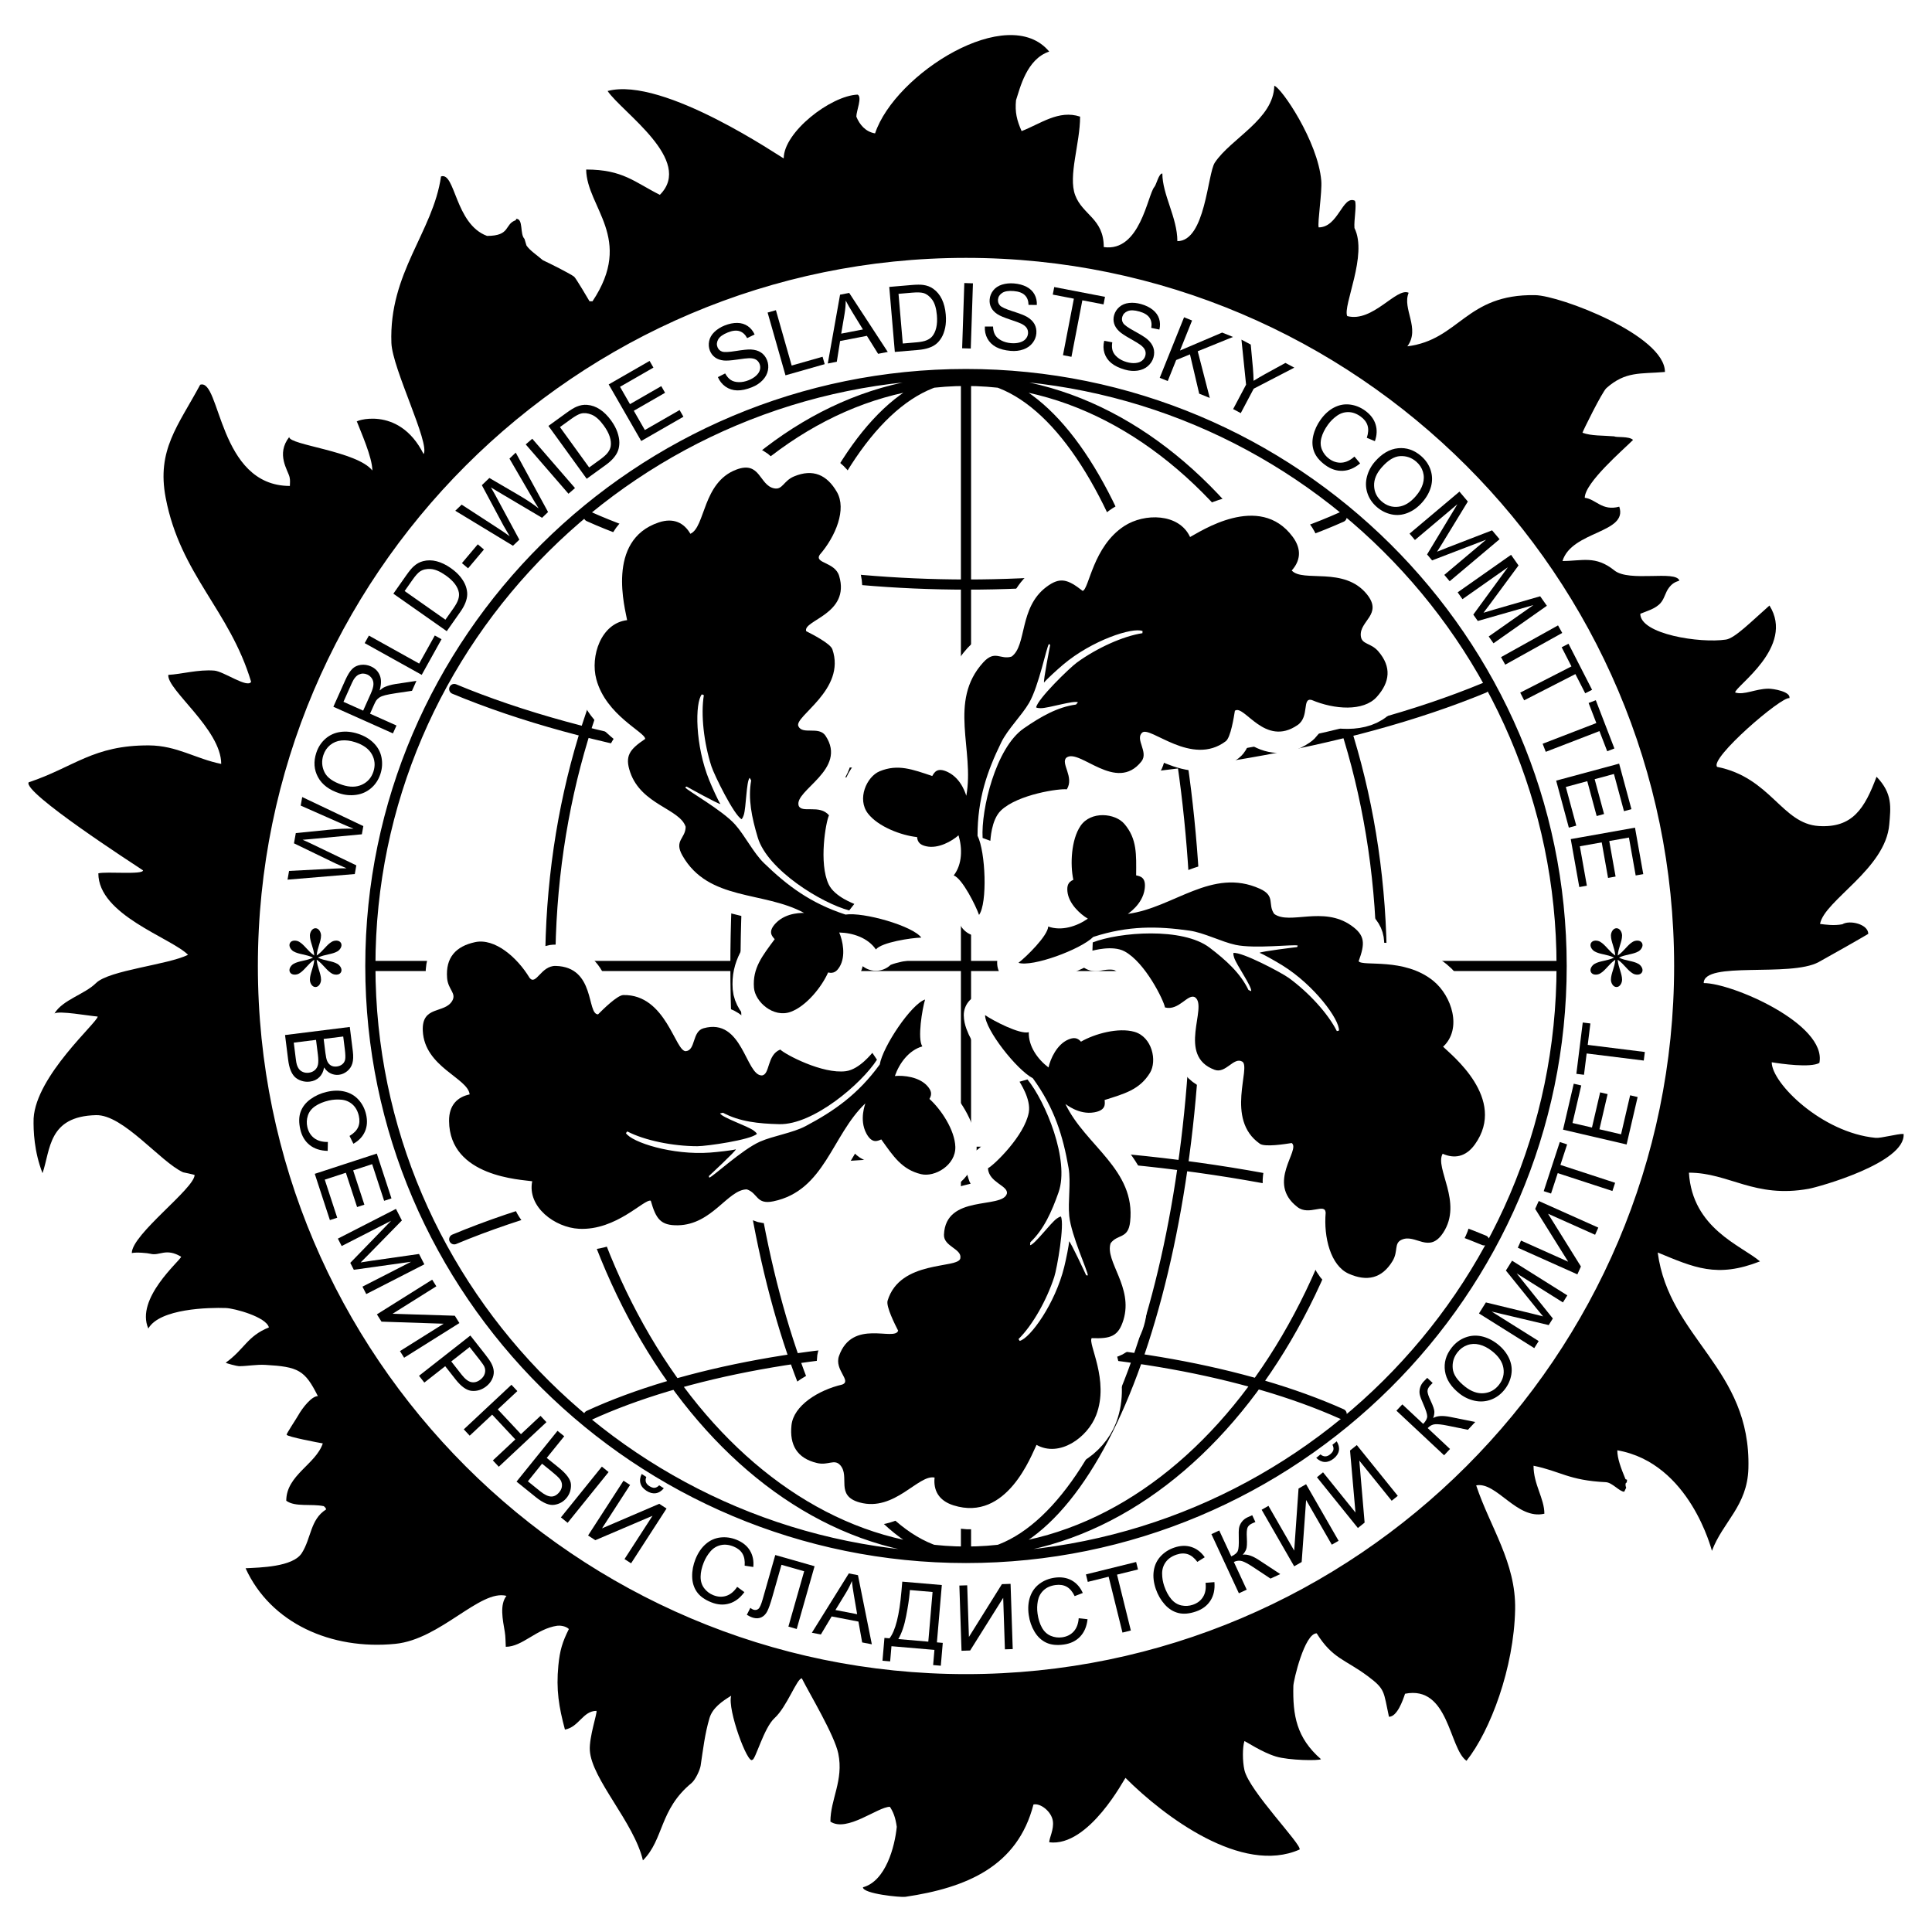
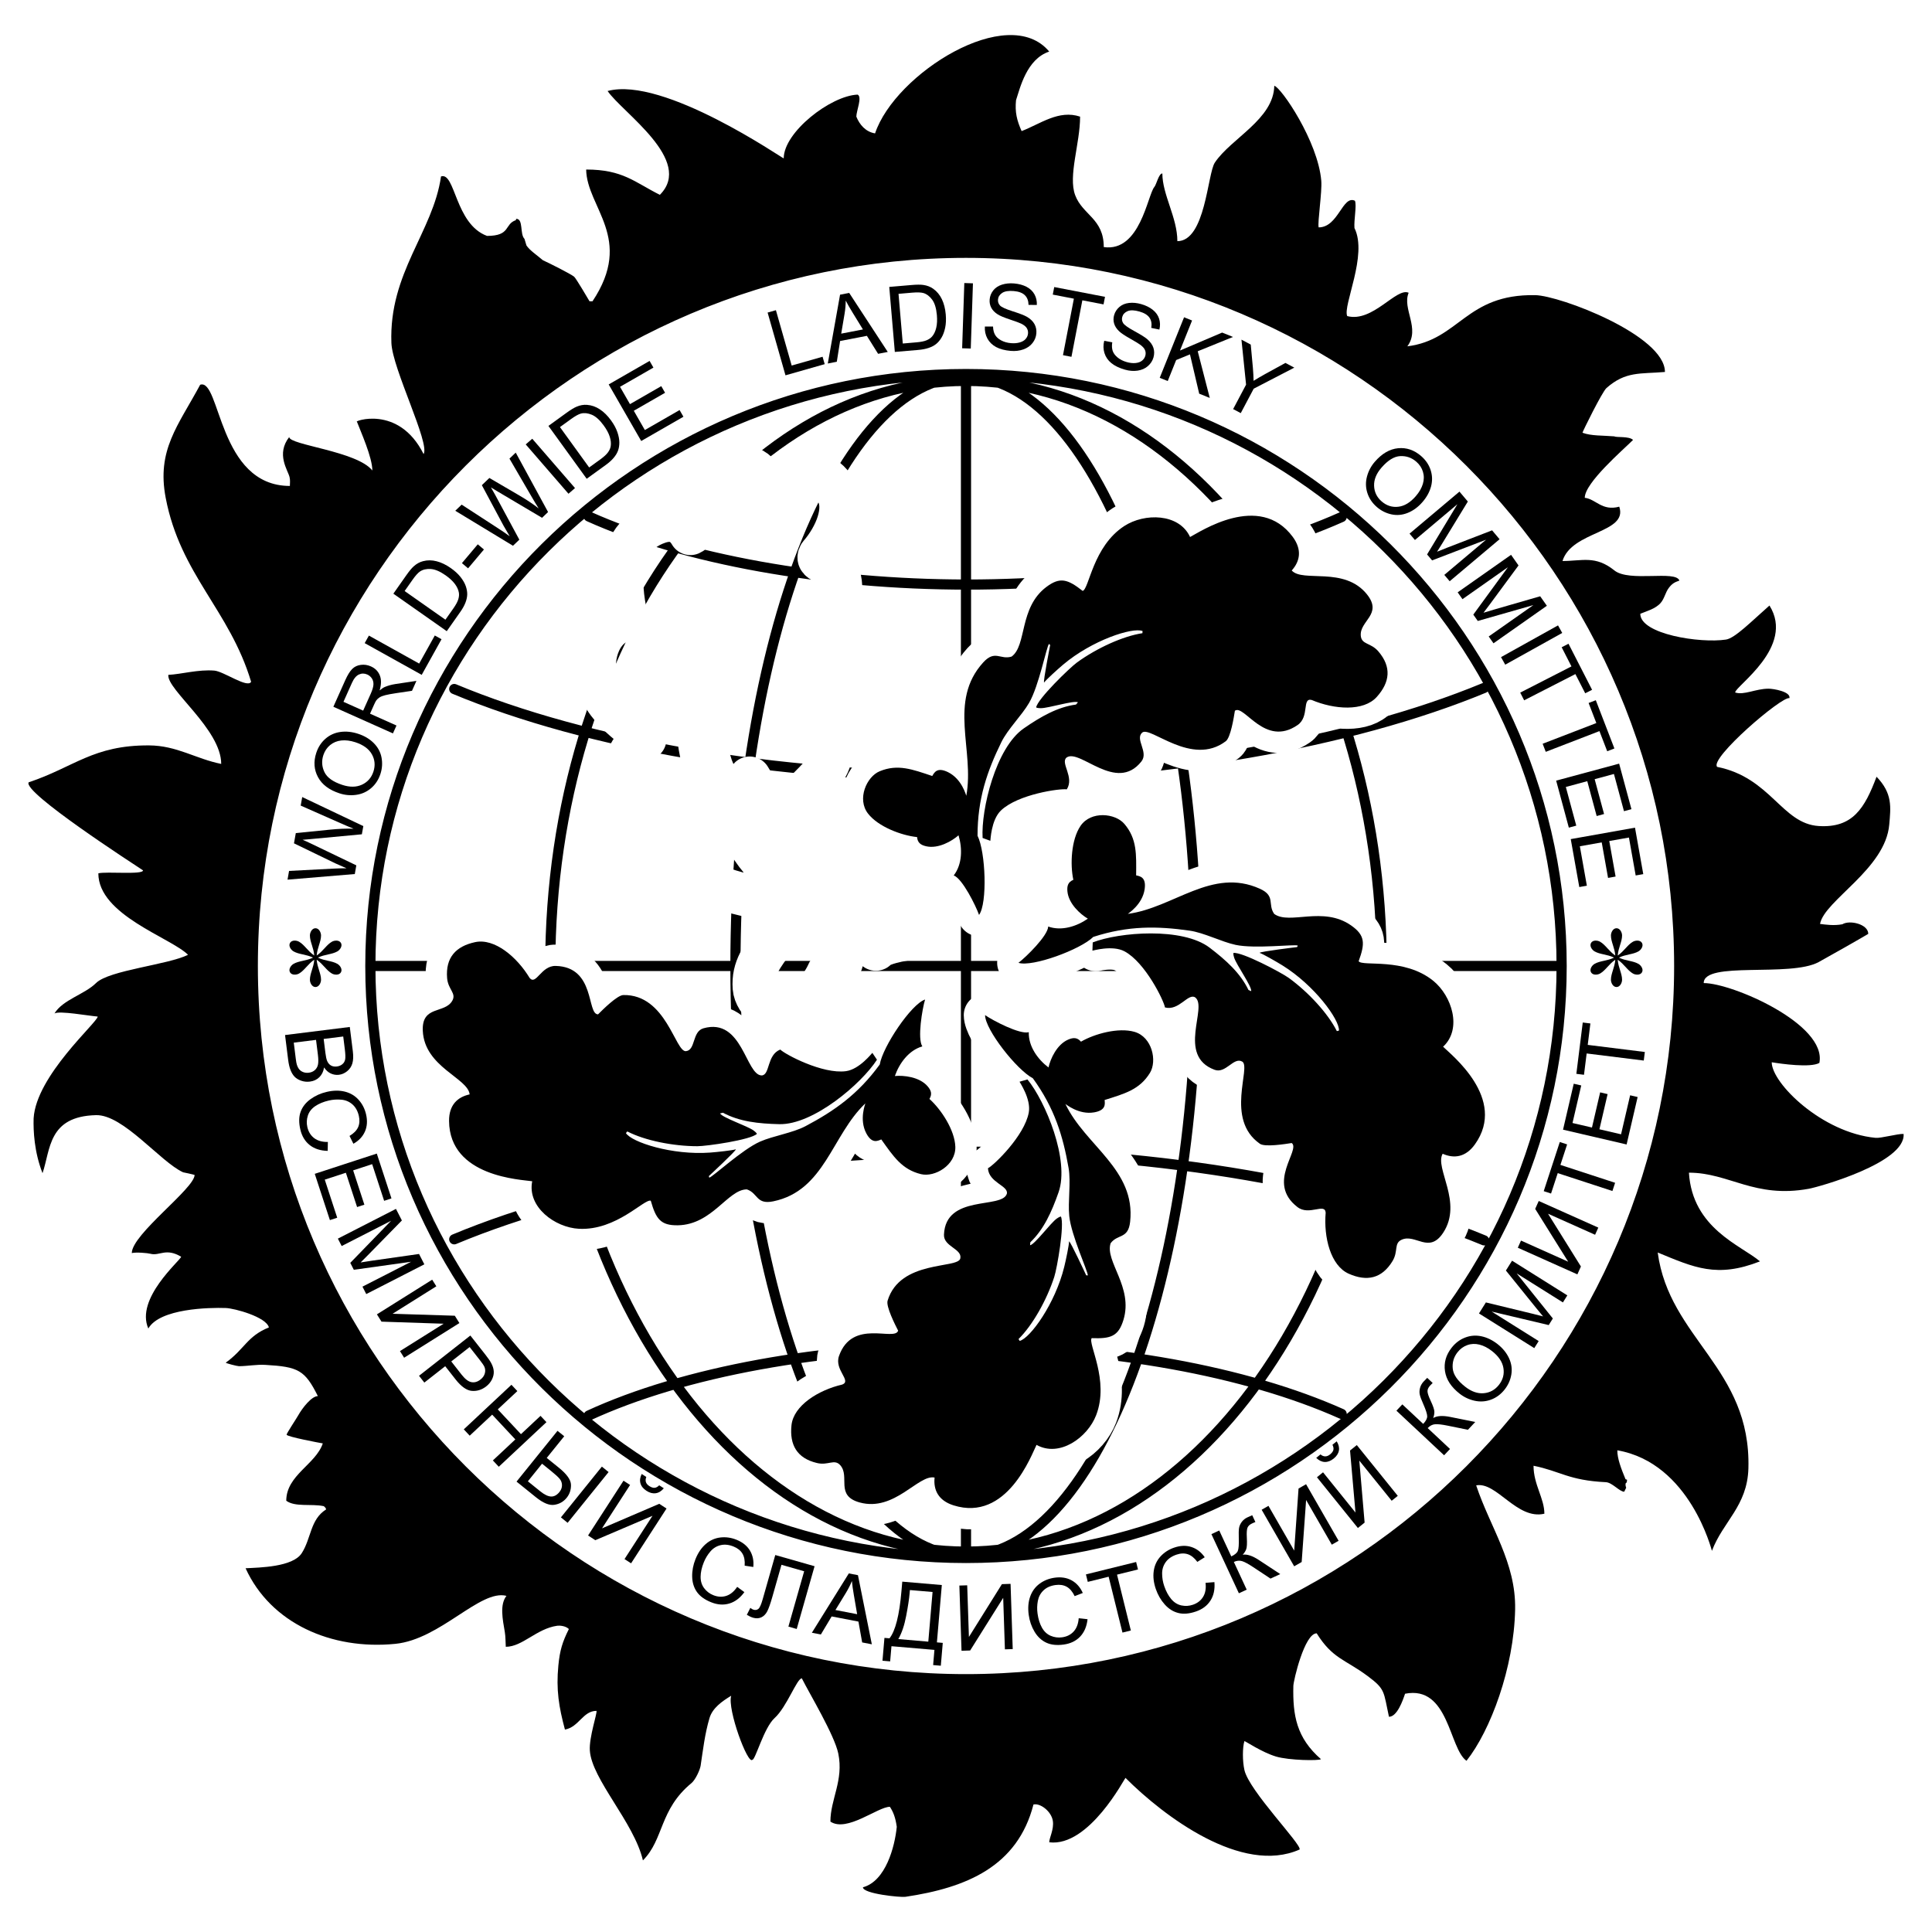
<svg xmlns="http://www.w3.org/2000/svg" version="1.0" id="Layer_1" x="0px" y="0px" width="192.756px" height="192.756px" viewBox="0 0 192.756 192.756" enable-background="new 0 0 192.756 192.756" xml:space="preserve">
  <g>
    <polygon fill-rule="evenodd" clip-rule="evenodd" fill="#FFFFFF" points="0,0 192.756,0 192.756,192.756 0,192.756 0,0  " />
    <path fill-rule="evenodd" clip-rule="evenodd" fill="#FFFFFF" d="M96.377,38.003c22.792,0,41.478,26.213,41.478,58.374   c0,32.214-18.687,58.427-41.478,58.427s-41.478-26.213-41.478-58.427C54.899,64.216,73.586,38.003,96.377,38.003L96.377,38.003z    M96.377,37.582c12.633,0,23.002,26.424,23.002,58.795c0,32.425-10.369,58.849-23.002,58.849   c-12.633,0-23.002-26.424-23.002-58.849C73.375,64.006,83.745,37.582,96.377,37.582L96.377,37.582z M96.377,155.016V37.793V155.016   L96.377,155.016z M37.424,96.377h117.907H37.424L37.424,96.377z M58.742,141.225c9.475-4.369,23.371-6.895,37.741-6.895   c14.211,0,27.845,2.473,37.373,6.736L58.742,141.225L58.742,141.225z M45.319,68.743c13.37,5.58,32.162,8.738,51.216,8.738   c19.055,0,38.162-3.316,51.532-8.843L45.319,68.743L45.319,68.743z M45.319,123.645c13.37-5.58,32.162-8.738,51.216-8.738   c19.055,0,38.162,3.316,51.532,8.842L45.319,123.645L45.319,123.645z M58.742,51.531c9.475,4.264,23.529,6.791,37.741,6.791   c14.211,0,27.845-2.474,37.373-6.738L58.742,51.531L58.742,51.531z M96.377,37.319c32.688,0,59.427,26.477,59.427,59.059   c0,32.583-26.739,59.06-59.427,59.06c-32.688,0-59.427-26.477-59.427-59.06C36.951,63.795,63.69,37.319,96.377,37.319   L96.377,37.319z" />
    <path fill="none" stroke="#000000" stroke-width="1.014" stroke-linecap="round" stroke-linejoin="round" stroke-miterlimit="2.613" d="   M96.377,38.003c22.792,0,41.478,26.213,41.478,58.374c0,32.214-18.687,58.427-41.478,58.427s-41.478-26.213-41.478-58.427   C54.899,64.216,73.586,38.003,96.377,38.003L96.377,38.003z M96.377,37.582c12.633,0,23.002,26.424,23.002,58.795   c0,32.425-10.369,58.849-23.002,58.849c-12.633,0-23.002-26.424-23.002-58.849C73.375,64.006,83.745,37.582,96.377,37.582   L96.377,37.582z M96.377,155.016V37.793 M37.424,96.377h117.907 M58.742,141.225c9.475-4.369,23.371-6.895,37.741-6.895   c14.211,0,27.845,2.473,37.373,6.736 M45.319,68.743c13.37,5.58,32.162,8.738,51.216,8.738c19.055,0,38.162-3.316,51.532-8.843    M45.319,123.645c13.37-5.58,32.162-8.738,51.216-8.738c19.055,0,38.162,3.316,51.532,8.842 M58.742,51.531   c9.475,4.264,23.529,6.791,37.741,6.791c14.211,0,27.845-2.474,37.373-6.738 M96.377,37.319c32.688,0,59.427,26.477,59.427,59.059   c0,32.583-26.739,59.06-59.427,59.06c-32.688,0-59.427-26.477-59.427-59.06C36.951,63.795,63.69,37.319,96.377,37.319   L96.377,37.319z" />
    <path fill="none" stroke="#FFFFFF" stroke-width="4.252" stroke-linejoin="round" stroke-miterlimit="2.613" d="M57.763,122.596   c-2.393-0.123-5.178-2.172-4.664-4.742c-1.061-0.17-8.25-0.41-8.296-6.014c-0.013-1.594,0.846-2.395,2.053-2.652   c-0.168-1.639-4.503-2.721-4.673-6.34c-0.121-2.566,2.176-1.684,2.937-2.996c0.443-0.764-0.419-1.117-0.512-2.271   c-0.165-2.046,0.871-3.171,2.795-3.584c1.939-0.416,4.175,1.476,5.438,3.572c0.655,0.781,1.135-1.236,2.603-1.199   c3.983,0.102,3.073,4.832,4.224,4.832c0.459-0.459,1.91-1.912,2.521-1.926c4.282-0.088,5.182,5.717,6.252,5.598   c0.98-0.109,0.597-1.959,1.747-2.283c3.906-1.098,4.204,4.705,5.815,4.705c0.838-0.055,0.493-2.055,1.846-2.582   c0.479,0.48,4.22,2.473,6.554,2.156c1.366-0.186,2.618-1.838,2.633-1.826l0.459,0.684c-1.534,2.385-6.343,6.51-9.745,6.43   c-2.082-0.049-3.977-0.254-5.617-1.139l-0.291,0.066c0.211,0.42,2.73,1.252,3.348,1.707c0.101,0.074,0.271,0.213,0.33,0.332   c-0.602,0.602-5.032,1.236-5.949,1.234c-2.436-0.004-5.245-0.572-6.984-1.475l-0.139,0.166c0.584,0.92,4.63,2.223,8.392,1.945   c0.755-0.055,2.247-0.221,2.58-0.328c0,0.17-2.62,2.602-2.695,2.67c0,0.041,0.02,0.1,0.04,0.16   c0.366-0.092,3.273-2.803,5.061-3.594c1.323-0.584,3.257-0.865,4.545-1.547c2.845-1.508,5.229-3.162,7.403-6.152   c0.298-1.787,3.146-6.033,4.521-6.48c-0.278,0.922-0.785,3.906-0.274,4.674c-1.347,0.391-2.293,1.674-2.739,2.957   c0.876-0.084,2.441,0.08,3.255,1.012c0.368,0.422,0.485,0.789,0.194,1.275c1.163,1.039,2.531,3.107,2.583,4.775   c0.057,1.828-2.048,3.061-3.421,2.73c-1.913-0.461-2.762-1.777-3.968-3.467c-0.369,0.162-0.926,0.453-1.489-0.598   c-0.75-1.404-0.079-2.996-0.099-2.996c-3.352,3.18-4.046,8.705-9.182,9.771c-1.723,0.357-1.516-0.816-2.64-1.191   c-1.898,0-3.45,3.521-6.878,3.582c-1.728,0.029-2.189-0.633-2.708-2.451C64.282,119.582,61.5,122.789,57.763,122.596   L57.763,122.596z" />
    <path fill-rule="evenodd" clip-rule="evenodd" d="M57.763,122.596c-2.393-0.123-5.178-2.172-4.664-4.742   c-1.061-0.17-8.25-0.41-8.296-6.014c-0.013-1.594,0.846-2.395,2.053-2.652c-0.168-1.639-4.503-2.721-4.673-6.34   c-0.121-2.566,2.176-1.684,2.937-2.996c0.443-0.764-0.419-1.117-0.512-2.271c-0.165-2.046,0.871-3.171,2.795-3.584   c1.939-0.416,4.175,1.476,5.438,3.572c0.655,0.781,1.135-1.236,2.603-1.199c3.983,0.102,3.073,4.832,4.224,4.832   c0.459-0.459,1.91-1.912,2.521-1.926c4.282-0.088,5.182,5.717,6.252,5.598c0.98-0.109,0.597-1.959,1.747-2.283   c3.906-1.098,4.204,4.705,5.815,4.705c0.838-0.055,0.493-2.055,1.846-2.582c0.479,0.48,4.22,2.473,6.554,2.156   c1.366-0.186,2.618-1.838,2.633-1.826l0.459,0.684c-1.534,2.385-6.343,6.51-9.745,6.43c-2.082-0.049-3.977-0.254-5.617-1.139   l-0.291,0.066c0.211,0.42,2.73,1.252,3.348,1.707c0.101,0.074,0.271,0.213,0.33,0.332c-0.602,0.602-5.032,1.236-5.949,1.234   c-2.436-0.004-5.245-0.572-6.984-1.475l-0.139,0.166c0.584,0.92,4.63,2.223,8.392,1.945c0.755-0.055,2.247-0.221,2.58-0.328   c0,0.17-2.62,2.602-2.695,2.67c0,0.041,0.02,0.1,0.04,0.16c0.366-0.092,3.273-2.803,5.061-3.594   c1.323-0.584,3.257-0.865,4.545-1.547c2.845-1.508,5.229-3.162,7.403-6.152c0.298-1.787,3.146-6.033,4.521-6.48   c-0.278,0.922-0.785,3.906-0.274,4.674c-1.347,0.391-2.293,1.674-2.739,2.957c0.876-0.084,2.441,0.08,3.255,1.012   c0.368,0.422,0.485,0.789,0.194,1.275c1.163,1.039,2.531,3.107,2.583,4.775c0.057,1.828-2.048,3.061-3.421,2.73   c-1.913-0.461-2.762-1.777-3.968-3.467c-0.369,0.162-0.926,0.453-1.489-0.598c-0.75-1.404-0.079-2.996-0.099-2.996   c-3.352,3.18-4.046,8.705-9.182,9.771c-1.723,0.357-1.516-0.816-2.64-1.191c-1.898,0-3.45,3.521-6.878,3.582   c-1.728,0.029-2.189-0.633-2.708-2.451C64.282,119.582,61.5,122.789,57.763,122.596L57.763,122.596z" />
    <path fill="none" stroke="#FFFFFF" stroke-width="4.252" stroke-linejoin="round" stroke-miterlimit="2.613" d="M109.366,141.186   c-0.857,2.238-3.666,4.254-5.952,2.969c-0.487,0.957-2.938,7.721-8.283,6.033c-1.519-0.48-2.016-1.545-1.887-2.771   c-1.61-0.348-3.98,3.441-7.473,2.484c-2.479-0.68-0.928-2.59-1.942-3.721c-0.59-0.656-1.193,0.055-2.319-0.215   c-1.997-0.475-2.747-1.807-2.544-3.764c0.204-1.975,2.693-3.516,5.078-4.068c0.945-0.383-0.826-1.463-0.336-2.848   c1.327-3.756,5.545-1.43,5.9-2.523c-0.295-0.58-1.229-2.408-1.052-2.992c1.24-4.1,7.039-3.162,7.255-4.217   c0.199-0.967-1.679-1.174-1.631-2.367c0.162-4.053,5.773-2.545,6.271-4.076c0.208-0.812-1.801-1.104-1.884-2.553   c0.604-0.307,3.655-3.248,4.075-5.566c0.246-1.357-0.938-3.057-0.923-3.068l0.791-0.227c1.795,2.197,4.23,8.045,3.104,11.256   c-0.689,1.965-1.472,3.703-2.818,4.99l-0.026,0.297c0.464-0.07,2.034-2.209,2.657-2.656c0.103-0.072,0.285-0.191,0.417-0.211   c0.387,0.758-0.379,5.168-0.664,6.039c-0.756,2.316-2.165,4.811-3.561,6.188l0.115,0.184c1.055-0.271,3.544-3.719,4.443-7.381   c0.181-0.734,0.484-2.205,0.485-2.555c0.16,0.053,1.664,3.295,1.706,3.389c0.038,0.012,0.101,0.012,0.164,0.012   c0.025-0.377-1.654-3.979-1.853-5.924c-0.147-1.438,0.183-3.365-0.068-4.801c-0.555-3.172-1.391-5.951-3.563-8.943   c-1.607-0.834-4.765-4.854-4.767-6.301c0.793,0.549,3.474,1.953,4.361,1.705c-0.045,1.4,0.884,2.697,1.966,3.518   c0.191-0.859,0.832-2.297,1.969-2.783c0.514-0.219,0.899-0.219,1.272,0.209c1.348-0.783,3.737-1.445,5.341-0.979   c1.756,0.51,2.276,2.893,1.538,4.096c-1.029,1.678-2.544,2.078-4.522,2.703c0.039,0.4,0.145,1.021-1.029,1.23   c-1.566,0.281-2.873-0.85-2.879-0.83c1.988,4.17,7.028,6.537,6.455,11.75c-0.192,1.75-1.245,1.191-1.948,2.143   c-0.587,1.807,2.283,4.371,1.28,7.648c-0.506,1.652-1.277,1.887-3.167,1.818C108.515,134.055,110.706,137.691,109.366,141.186   L109.366,141.186z" />
    <path fill-rule="evenodd" clip-rule="evenodd" d="M109.366,141.186c-0.857,2.238-3.666,4.254-5.952,2.969   c-0.487,0.957-2.938,7.721-8.283,6.033c-1.519-0.48-2.016-1.545-1.887-2.771c-1.61-0.348-3.98,3.441-7.473,2.484   c-2.479-0.68-0.928-2.59-1.942-3.721c-0.59-0.656-1.193,0.055-2.319-0.215c-1.997-0.475-2.747-1.807-2.544-3.764   c0.204-1.975,2.693-3.516,5.078-4.068c0.945-0.383-0.826-1.463-0.336-2.848c1.327-3.756,5.545-1.43,5.9-2.523   c-0.295-0.58-1.229-2.408-1.052-2.992c1.24-4.1,7.039-3.162,7.255-4.217c0.199-0.967-1.679-1.174-1.631-2.367   c0.162-4.053,5.773-2.545,6.271-4.076c0.208-0.812-1.801-1.104-1.884-2.553c0.604-0.307,3.655-3.248,4.075-5.566   c0.246-1.357-0.938-3.057-0.923-3.068l0.791-0.227c1.795,2.197,4.23,8.045,3.104,11.256c-0.689,1.965-1.472,3.703-2.818,4.99   l-0.026,0.297c0.464-0.07,2.034-2.209,2.657-2.656c0.103-0.072,0.285-0.191,0.417-0.211c0.387,0.758-0.379,5.168-0.664,6.039   c-0.756,2.316-2.165,4.811-3.561,6.188l0.115,0.184c1.055-0.271,3.544-3.719,4.443-7.381c0.181-0.734,0.484-2.205,0.485-2.555   c0.16,0.053,1.664,3.295,1.706,3.389c0.038,0.012,0.101,0.012,0.164,0.012c0.025-0.377-1.654-3.979-1.853-5.924   c-0.147-1.438,0.183-3.365-0.068-4.801c-0.555-3.172-1.391-5.951-3.563-8.943c-1.607-0.834-4.765-4.854-4.767-6.301   c0.793,0.549,3.474,1.953,4.361,1.705c-0.045,1.4,0.884,2.697,1.966,3.518c0.191-0.859,0.832-2.297,1.969-2.783   c0.514-0.219,0.899-0.219,1.272,0.209c1.348-0.783,3.737-1.445,5.341-0.979c1.756,0.51,2.276,2.893,1.538,4.096   c-1.029,1.678-2.544,2.078-4.522,2.703c0.039,0.4,0.145,1.021-1.029,1.23c-1.566,0.281-2.873-0.85-2.879-0.83   c1.988,4.17,7.028,6.537,6.455,11.75c-0.192,1.75-1.245,1.191-1.948,2.143c-0.587,1.807,2.283,4.371,1.28,7.648   c-0.506,1.652-1.277,1.887-3.167,1.818C108.515,134.055,110.706,137.691,109.366,141.186L109.366,141.186z" />
    <path fill="none" stroke="#FFFFFF" stroke-width="4.252" stroke-linejoin="round" stroke-miterlimit="2.613" d="M142.992,97.852   c1.863,1.508,2.912,4.801,0.985,6.58c0.759,0.76,6.436,5.18,3.177,9.74c-0.926,1.297-2.092,1.439-3.219,0.938   c-0.828,1.426,2.043,4.85,0.054,7.877c-1.412,2.148-2.75,0.082-4.138,0.697c-0.808,0.357-0.318,1.15-0.921,2.139   c-1.069,1.754-2.568,2.055-4.367,1.256c-1.813-0.803-2.511-3.646-2.3-6.086c-0.071-1.018-1.646,0.334-2.812-0.561   c-3.163-2.422,0.354-5.715-0.577-6.391c-0.643,0.102-2.669,0.424-3.171,0.076c-3.516-2.445-0.832-7.672-1.768-8.203   c-0.858-0.488-1.635,1.234-2.755,0.82c-3.807-1.408-0.637-6.277-1.939-7.225c-0.709-0.449-1.606,1.373-3.011,1.004   c-0.105-0.67-1.96-4.481-4.034-5.597c-1.215-0.653-3.198-0.052-3.204-0.07l0.03-0.822c2.643-1.028,8.957-1.538,11.663,0.526   c1.656,1.262,3.068,2.543,3.876,4.221l0.273,0.117c0.076-0.463-1.472-2.617-1.704-3.348c-0.038-0.119-0.095-0.33-0.072-0.461   c0.84-0.133,4.798,1.958,5.539,2.499c1.968,1.434,3.905,3.545,4.782,5.297l0.211-0.053c0.067-1.088-2.44-4.52-5.646-6.506   c-0.643-0.398-1.946-1.142-2.279-1.25c0.1-0.137,3.648-0.564,3.75-0.576c0.023-0.032,0.042-0.092,0.061-0.152   c-0.35-0.142-4.295,0.344-6.206-0.069c-1.413-0.305-3.143-1.214-4.586-1.419c-3.188-0.452-6.09-0.516-9.606,0.626   c-1.291,1.271-6.09,3.031-7.466,2.585c0.768-0.583,2.931-2.7,2.969-3.621c1.319,0.476,2.839-0.007,3.954-0.783   c-0.759-0.447-1.928-1.5-2.039-2.732c-0.05-0.557,0.07-0.923,0.592-1.145c-0.329-1.524-0.221-4.002,0.719-5.383   c1.029-1.512,3.455-1.271,4.372-0.196c1.277,1.497,1.19,3.062,1.174,5.136c0.393,0.086,1.015,0.178,0.852,1.36   c-0.218,1.576-1.696,2.469-1.68,2.481c4.58-0.603,8.39-4.664,13.171-2.508c1.604,0.724,0.746,1.552,1.436,2.515   c1.536,1.116,4.861-0.821,7.669,1.146c1.415,0.991,1.399,1.797,0.751,3.573C135.947,96.458,140.083,95.499,142.992,97.852   L142.992,97.852z" />
    <path fill-rule="evenodd" clip-rule="evenodd" d="M142.992,97.852c1.863,1.508,2.912,4.801,0.985,6.58   c0.759,0.76,6.436,5.18,3.177,9.74c-0.926,1.297-2.092,1.439-3.219,0.938c-0.828,1.426,2.043,4.85,0.054,7.877   c-1.412,2.148-2.75,0.082-4.138,0.697c-0.808,0.357-0.318,1.15-0.921,2.139c-1.069,1.754-2.568,2.055-4.367,1.256   c-1.813-0.803-2.511-3.646-2.3-6.086c-0.071-1.018-1.646,0.334-2.812-0.561c-3.163-2.422,0.354-5.715-0.577-6.391   c-0.643,0.102-2.669,0.424-3.171,0.076c-3.516-2.445-0.832-7.672-1.768-8.203c-0.858-0.488-1.635,1.234-2.755,0.82   c-3.807-1.408-0.637-6.277-1.939-7.225c-0.709-0.449-1.606,1.373-3.011,1.004c-0.105-0.67-1.96-4.481-4.034-5.597   c-1.215-0.653-3.198-0.052-3.204-0.07l0.03-0.822c2.643-1.028,8.957-1.538,11.663,0.526c1.656,1.262,3.068,2.543,3.876,4.221   l0.273,0.117c0.076-0.463-1.472-2.617-1.704-3.348c-0.038-0.119-0.095-0.33-0.072-0.461c0.84-0.133,4.798,1.958,5.539,2.499   c1.968,1.434,3.905,3.545,4.782,5.297l0.211-0.053c0.067-1.088-2.44-4.52-5.646-6.506c-0.643-0.398-1.946-1.142-2.279-1.25   c0.1-0.137,3.648-0.564,3.75-0.576c0.023-0.032,0.042-0.092,0.061-0.152c-0.35-0.142-4.295,0.344-6.206-0.069   c-1.413-0.305-3.143-1.214-4.586-1.419c-3.188-0.452-6.09-0.516-9.606,0.626c-1.291,1.271-6.09,3.031-7.466,2.585   c0.768-0.583,2.931-2.7,2.969-3.621c1.319,0.476,2.839-0.007,3.954-0.783c-0.759-0.447-1.928-1.5-2.039-2.732   c-0.05-0.557,0.07-0.923,0.592-1.145c-0.329-1.524-0.221-4.002,0.719-5.383c1.029-1.512,3.455-1.271,4.372-0.196   c1.277,1.497,1.19,3.062,1.174,5.136c0.393,0.086,1.015,0.178,0.852,1.36c-0.218,1.576-1.696,2.469-1.68,2.481   c4.58-0.603,8.39-4.664,13.171-2.508c1.604,0.724,0.746,1.552,1.436,2.515c1.536,1.116,4.861-0.821,7.669,1.146   c1.415,0.991,1.399,1.797,0.751,3.573C135.947,96.458,140.083,95.499,142.992,97.852L142.992,97.852z" />
    <path fill="none" stroke="#FFFFFF" stroke-width="4.252" stroke-linejoin="round" stroke-miterlimit="2.613" d="M112.171,52.481   c2.009-1.307,5.466-1.287,6.562,1.096c0.957-0.487,6.915-4.52,10.246-0.011c0.946,1.281,0.723,2.434-0.103,3.351   c1.099,1.228,5.243-0.445,7.507,2.383c1.606,2.006-0.771,2.641-0.615,4.151c0.092,0.878,0.996,0.658,1.75,1.537   c1.336,1.558,1.159,3.077-0.155,4.542c-1.325,1.477-4.245,1.26-6.499,0.306c-0.989-0.247-0.191,1.668-1.401,2.501   c-3.281,2.259-5.326-2.102-6.257-1.426c-0.102,0.642-0.421,2.67-0.907,3.039c-3.413,2.588-7.553-1.579-8.349-0.853   c-0.729,0.665,0.669,1.936-0.071,2.873c-2.514,3.185-6.166-1.334-7.469-0.388c-0.646,0.536,0.808,1.951,0.023,3.173   c-0.669-0.106-4.867,0.48-6.569,2.108c-0.996,0.954-1.038,3.025-1.057,3.025l-0.772-0.283c-0.162-2.831,1.305-8.994,4.104-10.93   c1.713-1.185,3.367-2.132,5.213-2.381l0.196-0.224c-0.416-0.215-2.944,0.591-3.711,0.586c-0.126,0-0.344-0.012-0.461-0.073   c0.133-0.841,3.344-3.958,4.087-4.497c1.973-1.429,4.579-2.619,6.517-2.912l0.014-0.216c-1.012-0.4-5.052,0.924-7.932,3.359   c-0.578,0.488-1.688,1.499-1.895,1.782c-0.1-0.137,0.591-3.645,0.611-3.744c-0.023-0.033-0.074-0.069-0.126-0.105   c-0.242,0.289-1,4.191-1.982,5.881c-0.727,1.25-2.127,2.614-2.768,3.923c-1.415,2.893-2.372,5.632-2.373,9.329   c0.81,1.621,1,6.729,0.151,7.9c-0.318-0.91-1.661-3.622-2.526-3.942c0.86-1.108,0.871-2.703,0.478-4.002   c-0.66,0.583-2.023,1.37-3.229,1.094c-0.545-0.125-0.856-0.353-0.906-0.917c-1.552-0.158-3.875-1.027-4.897-2.347   c-1.121-1.445-0.141-3.679,1.164-4.219c1.818-0.752,3.279-0.185,5.247,0.472c0.204-0.347,0.483-0.911,1.557-0.391   c1.432,0.694,1.824,2.376,1.84,2.365c0.843-4.542-1.843-9.42,1.685-13.301c1.185-1.302,1.707-0.231,2.836-0.588   c1.536-1.116,0.721-4.877,3.46-6.94c1.38-1.04,2.142-0.775,3.631,0.39C108.668,58.751,109.033,54.521,112.171,52.481   L112.171,52.481z" />
    <path fill-rule="evenodd" clip-rule="evenodd" d="M112.171,52.481c2.009-1.307,5.466-1.287,6.562,1.096   c0.957-0.487,6.915-4.52,10.246-0.011c0.946,1.281,0.723,2.434-0.103,3.351c1.099,1.228,5.243-0.445,7.507,2.383   c1.606,2.006-0.771,2.641-0.615,4.151c0.092,0.878,0.996,0.658,1.75,1.537c1.336,1.558,1.159,3.077-0.155,4.542   c-1.325,1.477-4.245,1.26-6.499,0.306c-0.989-0.247-0.191,1.668-1.401,2.501c-3.281,2.259-5.326-2.102-6.257-1.426   c-0.102,0.642-0.421,2.67-0.907,3.039c-3.413,2.588-7.553-1.579-8.349-0.853c-0.729,0.665,0.669,1.936-0.071,2.873   c-2.514,3.185-6.166-1.334-7.469-0.388c-0.646,0.536,0.808,1.951,0.023,3.173c-0.669-0.106-4.867,0.48-6.569,2.108   c-0.996,0.954-1.038,3.025-1.057,3.025l-0.772-0.283c-0.162-2.831,1.305-8.994,4.104-10.93c1.713-1.185,3.367-2.132,5.213-2.381   l0.196-0.224c-0.416-0.215-2.944,0.591-3.711,0.586c-0.126,0-0.344-0.012-0.461-0.073c0.133-0.841,3.344-3.958,4.087-4.497   c1.973-1.429,4.579-2.619,6.517-2.912l0.014-0.216c-1.012-0.4-5.052,0.924-7.932,3.359c-0.578,0.488-1.688,1.499-1.895,1.782   c-0.1-0.137,0.591-3.645,0.611-3.744c-0.023-0.033-0.074-0.069-0.126-0.105c-0.242,0.289-1,4.191-1.982,5.881   c-0.727,1.25-2.127,2.614-2.768,3.923c-1.415,2.893-2.372,5.632-2.373,9.329c0.81,1.621,1,6.729,0.151,7.9   c-0.318-0.91-1.661-3.622-2.526-3.942c0.86-1.108,0.871-2.703,0.478-4.002c-0.66,0.583-2.023,1.37-3.229,1.094   c-0.545-0.125-0.856-0.353-0.906-0.917c-1.552-0.158-3.875-1.027-4.897-2.347c-1.121-1.445-0.141-3.679,1.164-4.219   c1.818-0.752,3.279-0.185,5.247,0.472c0.204-0.347,0.483-0.911,1.557-0.391c1.432,0.694,1.824,2.376,1.84,2.365   c0.843-4.542-1.843-9.42,1.685-13.301c1.185-1.302,1.707-0.231,2.836-0.588c1.536-1.116,0.721-4.877,3.46-6.94   c1.38-1.04,2.142-0.775,3.631,0.39C108.668,58.751,109.033,54.521,112.171,52.481L112.171,52.481z" />
    <path fill="none" stroke="#FFFFFF" stroke-width="4.252" stroke-linejoin="round" stroke-miterlimit="2.613" d="M59.497,67.774   c-0.622-2.315,0.466-5.596,3.07-5.902c-0.167-1.061-2.161-7.973,3.156-9.749c1.51-0.504,2.539,0.065,3.156,1.133   c1.507-0.666,1.197-5.124,4.585-6.403c2.405-0.908,2.273,1.549,3.758,1.867c0.863,0.185,0.934-0.744,2.002-1.189   c1.895-0.79,3.285-0.152,4.271,1.55c0.995,1.716-0.113,4.427-1.717,6.276c-0.541,0.865,1.527,0.698,1.945,2.105   c1.135,3.819-3.646,4.416-3.29,5.51c0.579,0.295,2.409,1.226,2.61,1.802c1.406,4.045-3.836,6.695-3.391,7.676   c0.407,0.898,2.048-0.038,2.71,0.956c2.252,3.375-3.175,5.452-2.677,6.984c0.31,0.78,2.105-0.167,3.024,0.958   c-0.307,0.604-1.047,4.777-0.025,6.899c0.599,1.243,2.557,1.922,2.551,1.94l-0.508,0.647c-2.742-0.721-8.15-4.021-9.127-7.281   c-0.598-1.995-0.986-3.862-0.653-5.693l-0.153-0.256c-0.334,0.33-0.348,2.983-0.589,3.711c-0.04,0.119-0.118,0.323-0.213,0.416   c-0.758-0.387-2.731-4.404-3.013-5.276c-0.75-2.318-1.076-5.165-0.755-7.098l-0.202-0.08c-0.693,0.839-0.682,5.09,0.744,8.582   c0.286,0.701,0.904,2.069,1.109,2.353c-0.161,0.052-3.284-1.688-3.373-1.738c-0.038,0.012-0.088,0.05-0.139,0.087   c0.2,0.32,3.677,2.246,4.98,3.703c0.964,1.078,1.829,2.83,2.876,3.844c2.313,2.24,4.623,3.997,8.139,5.14   c1.792-0.269,6.708,1.127,7.56,2.297c-0.964,0.021-3.958,0.461-4.529,1.184c-0.789-1.161-2.302-1.663-3.659-1.691   c0.35,0.808,0.677,2.347,0.043,3.409c-0.287,0.479-0.6,0.705-1.152,0.578c-0.63,1.428-2.174,3.367-3.745,3.932   c-1.721,0.619-3.542-1.002-3.653-2.41c-0.153-1.961,0.837-3.176,2.07-4.844c-0.267-0.301-0.716-0.741,0.11-1.601   c1.103-1.147,2.823-1,2.817-1.02c-4.06-2.205-9.528-1.158-12.129-5.712c-0.873-1.529,0.308-1.694,0.317-2.879   c-0.586-1.806-4.416-2.193-5.531-5.435c-0.562-1.633-0.076-2.276,1.493-3.332C64.377,73.043,60.467,71.388,59.497,67.774   L59.497,67.774z" />
-     <path fill-rule="evenodd" clip-rule="evenodd" d="M59.497,67.774c-0.622-2.315,0.466-5.596,3.07-5.902   c-0.167-1.061-2.161-7.973,3.156-9.749c1.51-0.504,2.539,0.065,3.156,1.133c1.507-0.666,1.197-5.124,4.585-6.403   c2.405-0.908,2.273,1.549,3.758,1.867c0.863,0.185,0.934-0.744,2.002-1.189c1.895-0.79,3.285-0.152,4.271,1.55   c0.995,1.716-0.113,4.427-1.717,6.276c-0.541,0.865,1.527,0.698,1.945,2.105c1.135,3.819-3.646,4.416-3.29,5.51   c0.579,0.295,2.409,1.226,2.61,1.802c1.406,4.045-3.836,6.695-3.391,7.676c0.407,0.898,2.048-0.038,2.71,0.956   c2.252,3.375-3.175,5.452-2.677,6.984c0.31,0.78,2.105-0.167,3.024,0.958c-0.307,0.604-1.047,4.777-0.025,6.899   c0.599,1.243,2.557,1.922,2.551,1.94l-0.508,0.647c-2.742-0.721-8.15-4.021-9.127-7.281c-0.598-1.995-0.986-3.862-0.653-5.693   l-0.153-0.256c-0.334,0.33-0.348,2.983-0.589,3.711c-0.04,0.119-0.118,0.323-0.213,0.416c-0.758-0.387-2.731-4.404-3.013-5.276   c-0.75-2.318-1.076-5.165-0.755-7.098l-0.202-0.08c-0.693,0.839-0.682,5.09,0.744,8.582c0.286,0.701,0.904,2.069,1.109,2.353   c-0.161,0.052-3.284-1.688-3.373-1.738c-0.038,0.012-0.088,0.05-0.139,0.087c0.2,0.32,3.677,2.246,4.98,3.703   c0.964,1.078,1.829,2.83,2.876,3.844c2.313,2.24,4.623,3.997,8.139,5.14c1.792-0.269,6.708,1.127,7.56,2.297   c-0.964,0.021-3.958,0.461-4.529,1.184c-0.789-1.161-2.302-1.663-3.659-1.691c0.35,0.808,0.677,2.347,0.043,3.409   c-0.287,0.479-0.6,0.705-1.152,0.578c-0.63,1.428-2.174,3.367-3.745,3.932c-1.721,0.619-3.542-1.002-3.653-2.41   c-0.153-1.961,0.837-3.176,2.07-4.844c-0.267-0.301-0.716-0.741,0.11-1.601c1.103-1.147,2.823-1,2.817-1.02   c-4.06-2.205-9.528-1.158-12.129-5.712c-0.873-1.529,0.308-1.694,0.317-2.879c-0.586-1.806-4.416-2.193-5.531-5.435   c-0.562-1.633-0.076-2.276,1.493-3.332C64.377,73.043,60.467,71.388,59.497,67.774L59.497,67.774z" />
    <path fill-rule="evenodd" clip-rule="evenodd" d="M35.398,87.203l-6.712,0.56l0.154-0.87l4.375-0.228   c0.459-0.025,0.913-0.038,1.36-0.036c-0.655-0.287-1.034-0.452-1.134-0.5l-4.111-1.99l0.183-1.023l3.408-0.341   c0.844-0.086,1.631-0.118,2.357-0.094c-0.391-0.153-0.837-0.343-1.339-0.567l-3.938-1.74l0.151-0.852l6.097,2.899l-0.146,0.817   l-5.125,0.48c-0.427,0.041-0.691,0.064-0.788,0.068c0.284,0.118,0.523,0.226,0.719,0.321l4.641,2.23L35.398,87.203L35.398,87.203z" />
    <path fill-rule="evenodd" clip-rule="evenodd" d="M33.87,79.151c-1.028-0.335-1.742-0.873-2.142-1.614   c-0.402-0.743-0.459-1.549-0.174-2.421c0.186-0.571,0.492-1.042,0.915-1.411c0.423-0.37,0.917-0.596,1.484-0.676   c0.567-0.082,1.16-0.021,1.78,0.182c0.627,0.204,1.147,0.515,1.56,0.93c0.413,0.416,0.67,0.896,0.773,1.443   c0.103,0.549,0.066,1.09-0.109,1.628c-0.191,0.582-0.501,1.056-0.932,1.423c-0.432,0.367-0.929,0.59-1.493,0.667   C34.966,79.38,34.413,79.33,33.87,79.151L33.87,79.151z M34.158,78.311c0.746,0.244,1.399,0.235,1.96-0.026   c0.559-0.261,0.938-0.692,1.137-1.297c0.2-0.617,0.15-1.194-0.153-1.734s-0.854-0.94-1.649-1.201   c-0.505-0.165-0.972-0.223-1.403-0.176c-0.431,0.047-0.804,0.202-1.118,0.461c-0.314,0.261-0.538,0.596-0.671,1.003   c-0.189,0.579-0.153,1.143,0.109,1.691C32.63,77.581,33.228,78.006,34.158,78.311L34.158,78.311z" />
    <path fill-rule="evenodd" clip-rule="evenodd" d="M39.203,73.171l-5.943-2.657l1.179-2.636c0.237-0.529,0.47-0.908,0.701-1.136   c0.23-0.229,0.517-0.364,0.861-0.408c0.344-0.044,0.679,0.006,1.006,0.153c0.421,0.188,0.715,0.483,0.882,0.887   c0.168,0.402,0.162,0.905-0.014,1.511c0.193-0.164,0.363-0.277,0.508-0.342c0.314-0.135,0.675-0.235,1.083-0.299l2.08-0.311   l-0.442,0.99l-1.587,0.234c-0.46,0.069-0.817,0.136-1.073,0.2c-0.256,0.065-0.447,0.138-0.576,0.223   c-0.129,0.083-0.235,0.179-0.318,0.288c-0.059,0.081-0.133,0.221-0.224,0.425l-0.408,0.912l2.639,1.181L39.203,73.171   L39.203,73.171z M36.233,70.9l0.757-1.69c0.161-0.359,0.25-0.658,0.267-0.893c0.015-0.237-0.035-0.444-0.15-0.623   c-0.116-0.177-0.271-0.311-0.462-0.396c-0.282-0.126-0.558-0.127-0.831-0.004c-0.273,0.123-0.508,0.404-0.705,0.845l-0.841,1.881   L36.233,70.9L36.233,70.9z" />
    <polygon fill-rule="evenodd" clip-rule="evenodd" points="42.074,67.331 36.385,64.165 36.805,63.413 41.82,66.205 43.38,63.403    44.051,63.776 42.074,67.331  " />
    <path fill-rule="evenodd" clip-rule="evenodd" d="M44.573,62.973l-5.327-3.742l1.29-1.836c0.291-0.414,0.538-0.712,0.743-0.895   c0.285-0.256,0.594-0.427,0.931-0.512c0.435-0.115,0.885-0.112,1.352,0.009c0.468,0.12,0.938,0.347,1.414,0.681   c0.405,0.283,0.729,0.583,0.976,0.897c0.246,0.313,0.418,0.617,0.52,0.908c0.1,0.292,0.148,0.567,0.143,0.825   c-0.006,0.259-0.067,0.534-0.18,0.825c-0.114,0.291-0.284,0.597-0.511,0.918L44.573,62.973L44.573,62.973z M44.439,61.827   l0.801-1.136c0.245-0.352,0.407-0.65,0.482-0.896c0.076-0.246,0.095-0.47,0.059-0.672c-0.049-0.285-0.182-0.573-0.399-0.865   c-0.217-0.291-0.526-0.578-0.928-0.861c-0.558-0.391-1.05-0.6-1.478-0.627c-0.427-0.027-0.783,0.053-1.07,0.244   c-0.205,0.138-0.455,0.416-0.749,0.835l-0.787,1.119L44.439,61.827L44.439,61.827z" />
    <polygon fill-rule="evenodd" clip-rule="evenodd" points="46.701,56.702 46.086,56.184 47.668,54.306 48.282,54.824 46.701,56.702     " />
    <path fill-rule="evenodd" clip-rule="evenodd" d="M51.18,54.451l-5.758-3.492l0.637-0.612l3.672,2.387   c0.387,0.249,0.761,0.505,1.122,0.769c-0.362-0.615-0.57-0.973-0.623-1.07l-2.155-4.026l0.749-0.72l2.956,1.727   c0.735,0.428,1.39,0.864,1.963,1.31c-0.226-0.353-0.475-0.768-0.749-1.244l-2.165-3.723l0.625-0.6l3.227,5.928l-0.599,0.576   l-4.428-2.623c-0.37-0.22-0.595-0.356-0.676-0.409c0.158,0.262,0.288,0.489,0.391,0.682l2.445,4.533L51.18,54.451L51.18,54.451z" />
    <polygon fill-rule="evenodd" clip-rule="evenodd" points="56.716,49.26 52.452,44.338 53.104,43.774 57.368,48.695 56.716,49.26     " />
    <path fill-rule="evenodd" clip-rule="evenodd" d="M58.534,47.767l-3.817-5.273l1.816-1.316c0.411-0.297,0.741-0.497,0.995-0.603   c0.352-0.15,0.7-0.211,1.046-0.182c0.448,0.033,0.875,0.183,1.276,0.449c0.403,0.265,0.774,0.633,1.114,1.103   c0.29,0.4,0.5,0.79,0.631,1.167c0.13,0.376,0.195,0.72,0.197,1.028c0,0.309-0.045,0.583-0.135,0.826   c-0.09,0.243-0.235,0.481-0.438,0.72c-0.201,0.238-0.462,0.473-0.782,0.703L58.534,47.767L58.534,47.767z M58.781,46.639   l1.126-0.815c0.347-0.252,0.597-0.482,0.748-0.69c0.151-0.208,0.243-0.412,0.276-0.615c0.045-0.285,0.014-0.601-0.097-0.947   c-0.109-0.346-0.308-0.719-0.597-1.116c-0.399-0.552-0.796-0.911-1.191-1.077c-0.396-0.164-0.759-0.203-1.091-0.117   c-0.238,0.064-0.565,0.246-0.981,0.546l-1.108,0.802L58.781,46.639L58.781,46.639z" />
    <polygon fill-rule="evenodd" clip-rule="evenodd" points="63.974,43.999 60.729,38.355 64.809,36.009 65.192,36.676 61.859,38.592    62.852,40.321 65.975,38.525 66.354,39.188 63.234,40.982 64.337,42.904 67.803,40.911 68.186,41.578 63.974,43.999  " />
-     <path fill-rule="evenodd" clip-rule="evenodd" d="M71.623,37.626l0.727-0.368c0.158,0.288,0.341,0.501,0.549,0.643   c0.208,0.141,0.475,0.217,0.797,0.226c0.322,0.009,0.655-0.056,0.999-0.194c0.305-0.123,0.555-0.275,0.751-0.46   c0.197-0.184,0.322-0.377,0.372-0.582c0.051-0.204,0.039-0.398-0.037-0.585c-0.076-0.189-0.197-0.333-0.364-0.43   c-0.167-0.097-0.396-0.144-0.688-0.138c-0.187,0.001-0.585,0.049-1.193,0.138c-0.609,0.09-1.047,0.12-1.319,0.092   c-0.349-0.035-0.638-0.135-0.87-0.304c-0.231-0.167-0.403-0.388-0.515-0.666c-0.122-0.306-0.15-0.626-0.083-0.959   c0.067-0.335,0.238-0.639,0.516-0.91c0.277-0.27,0.619-0.488,1.026-0.652c0.447-0.179,0.872-0.265,1.271-0.259   c0.4,0.006,0.749,0.114,1.046,0.32c0.297,0.207,0.523,0.484,0.679,0.832l-0.742,0.366c-0.196-0.366-0.45-0.597-0.768-0.697   c-0.315-0.099-0.706-0.057-1.17,0.132c-0.483,0.194-0.8,0.424-0.95,0.689c-0.148,0.267-0.174,0.524-0.073,0.774   c0.086,0.217,0.236,0.364,0.45,0.441c0.209,0.079,0.668,0.061,1.378-0.055c0.708-0.114,1.205-0.164,1.492-0.152   c0.417,0.021,0.759,0.122,1.026,0.304c0.268,0.18,0.467,0.433,0.597,0.758c0.129,0.321,0.159,0.661,0.089,1.019   c-0.07,0.359-0.246,0.687-0.527,0.982c-0.281,0.297-0.637,0.532-1.069,0.705c-0.545,0.22-1.037,0.324-1.47,0.314   c-0.434-0.011-0.818-0.134-1.158-0.37C72.054,38.343,71.797,38.026,71.623,37.626L71.623,37.626z" />
    <polygon fill-rule="evenodd" clip-rule="evenodd" points="78.368,37.446 76.585,31.185 77.413,30.948 78.986,36.471 82.069,35.592    82.28,36.332 78.368,37.446  " />
    <path fill-rule="evenodd" clip-rule="evenodd" d="M82.589,36.267l1.224-6.866l0.912-0.176l3.847,5.888l-0.964,0.186l-1.119-1.793   l-2.672,0.516l-0.329,2.07L82.589,36.267L82.589,36.267z M83.928,33.287l2.167-0.418l-1.008-1.642   c-0.308-0.499-0.543-0.911-0.71-1.238c-0.001,0.426-0.038,0.855-0.109,1.287L83.928,33.287L83.928,33.287z" />
    <path fill-rule="evenodd" clip-rule="evenodd" d="M89.277,35.112l-0.556-6.486l2.234-0.191c0.504-0.044,0.893-0.045,1.162-0.006   c0.379,0.053,0.709,0.18,0.992,0.382c0.367,0.261,0.655,0.608,0.863,1.043c0.208,0.435,0.337,0.941,0.386,1.521   c0.043,0.493,0.023,0.934-0.059,1.325c-0.083,0.39-0.203,0.717-0.362,0.982c-0.158,0.266-0.338,0.478-0.54,0.64   c-0.201,0.161-0.45,0.291-0.747,0.391c-0.295,0.1-0.64,0.167-1.032,0.2L89.277,35.112L89.277,35.112z M90.07,34.273l1.385-0.12   c0.428-0.036,0.76-0.104,0.996-0.205c0.237-0.102,0.422-0.231,0.553-0.387c0.187-0.221,0.321-0.508,0.405-0.862   c0.084-0.354,0.106-0.775,0.063-1.264c-0.06-0.678-0.215-1.19-0.469-1.536c-0.254-0.344-0.545-0.565-0.874-0.663   c-0.238-0.068-0.612-0.08-1.122-0.038l-1.362,0.118L90.07,34.273L90.07,34.273z" />
    <polygon fill-rule="evenodd" clip-rule="evenodd" points="95.993,34.747 96.21,28.239 97.071,28.268 96.854,34.773 95.993,34.747     " />
    <path fill-rule="evenodd" clip-rule="evenodd" d="M98.26,32.577l0.815-0.001c0.011,0.329,0.075,0.602,0.198,0.821   c0.123,0.221,0.326,0.408,0.609,0.561c0.283,0.153,0.611,0.247,0.979,0.277c0.327,0.029,0.62,0.004,0.879-0.071   s0.458-0.192,0.594-0.352c0.139-0.159,0.214-0.339,0.232-0.539c0.017-0.203-0.027-0.387-0.132-0.549s-0.288-0.306-0.551-0.434   c-0.168-0.082-0.544-0.22-1.127-0.415c-0.584-0.194-0.99-0.364-1.218-0.513c-0.297-0.188-0.509-0.409-0.641-0.662   s-0.186-0.529-0.159-0.828c0.028-0.328,0.146-0.625,0.357-0.895c0.211-0.268,0.5-0.46,0.87-0.578c0.37-0.116,0.772-0.157,1.21-0.12   c0.48,0.041,0.896,0.155,1.252,0.341c0.353,0.187,0.616,0.44,0.788,0.757c0.171,0.318,0.248,0.668,0.23,1.05l-0.828-0.009   c-0.009-0.414-0.132-0.737-0.37-0.967c-0.236-0.232-0.604-0.369-1.103-0.412c-0.519-0.044-0.905,0.018-1.16,0.188   c-0.253,0.17-0.391,0.39-0.415,0.658c-0.02,0.233,0.048,0.432,0.203,0.597c0.152,0.164,0.571,0.356,1.255,0.573   c0.684,0.218,1.15,0.397,1.4,0.537c0.362,0.208,0.622,0.452,0.779,0.734c0.156,0.282,0.22,0.597,0.19,0.946   c-0.03,0.346-0.155,0.662-0.38,0.95s-0.529,0.502-0.913,0.638c-0.385,0.138-0.809,0.188-1.271,0.148   c-0.588-0.051-1.071-0.179-1.453-0.383c-0.382-0.206-0.672-0.49-0.869-0.852C98.318,33.411,98.233,33.012,98.26,32.577   L98.26,32.577z" />
    <polygon fill-rule="evenodd" clip-rule="evenodd" points="106.054,35.436 107.141,29.799 105.035,29.393 105.181,28.639    110.246,29.615 110.101,30.369 107.986,29.962 106.899,35.6 106.054,35.436  " />
    <path fill-rule="evenodd" clip-rule="evenodd" d="M110.169,34l0.802,0.153c-0.053,0.324-0.039,0.606,0.038,0.844   c0.079,0.24,0.242,0.463,0.491,0.667c0.25,0.205,0.553,0.358,0.909,0.459c0.315,0.089,0.607,0.123,0.876,0.097   c0.27-0.024,0.486-0.102,0.65-0.232c0.165-0.13,0.276-0.292,0.331-0.486c0.056-0.196,0.048-0.384-0.024-0.562   c-0.073-0.179-0.225-0.356-0.46-0.531c-0.148-0.113-0.491-0.321-1.027-0.623c-0.535-0.302-0.901-0.546-1.098-0.735   c-0.255-0.241-0.421-0.499-0.502-0.773c-0.08-0.272-0.08-0.555,0.002-0.841c0.09-0.316,0.264-0.586,0.521-0.809   c0.258-0.224,0.579-0.358,0.964-0.403c0.385-0.044,0.788-0.006,1.21,0.114c0.464,0.132,0.852,0.324,1.164,0.574   c0.312,0.25,0.522,0.547,0.631,0.893c0.106,0.344,0.116,0.703,0.025,1.075l-0.811-0.167c0.069-0.408,0.01-0.749-0.178-1.02   c-0.189-0.273-0.524-0.478-1.005-0.614c-0.502-0.144-0.893-0.156-1.175-0.038c-0.282,0.12-0.459,0.308-0.533,0.567   c-0.064,0.224-0.035,0.433,0.086,0.625c0.118,0.19,0.492,0.458,1.122,0.801c0.63,0.345,1.055,0.61,1.272,0.794   c0.315,0.271,0.524,0.561,0.625,0.869c0.1,0.308,0.103,0.629,0.008,0.964c-0.096,0.333-0.281,0.62-0.555,0.861   c-0.274,0.241-0.614,0.391-1.018,0.454c-0.404,0.062-0.83,0.03-1.277-0.097c-0.565-0.162-1.018-0.379-1.354-0.653   c-0.336-0.274-0.564-0.609-0.688-1.002C110.069,34.83,110.062,34.422,110.169,34L110.169,34z" />
    <polygon fill-rule="evenodd" clip-rule="evenodd" points="115.706,37.694 118.135,31.654 118.933,31.976 117.729,34.971    121.933,33.181 123.017,33.617 119.498,35.045 120.699,39.701 119.644,39.278 118.723,35.355 117.346,35.922 116.505,38.016    115.706,37.694  " />
    <path fill-rule="evenodd" clip-rule="evenodd" d="M123.03,40.815l1.291-2.438l-0.461-4.49l0.927,0.491l0.215,2.334   c0.036,0.435,0.061,0.862,0.068,1.283c0.332-0.209,0.722-0.437,1.167-0.684l2.01-1.101l0.887,0.47l-4.052,2.1l-1.291,2.438   L123.03,40.815L123.03,40.815z" />
-     <path fill-rule="evenodd" clip-rule="evenodd" d="M135.133,45.552l0.569,0.682c-0.561,0.467-1.14,0.714-1.738,0.74   c-0.597,0.026-1.172-0.161-1.721-0.558c-0.568-0.411-0.945-0.861-1.135-1.351c-0.188-0.489-0.217-1.02-0.085-1.594   c0.132-0.573,0.38-1.111,0.744-1.614c0.397-0.55,0.849-0.954,1.354-1.209c0.507-0.258,1.03-0.352,1.571-0.284   c0.541,0.068,1.043,0.271,1.508,0.608c0.527,0.382,0.875,0.837,1.04,1.366c0.165,0.529,0.143,1.088-0.068,1.678l-0.805-0.336   c0.156-0.471,0.18-0.879,0.074-1.223c-0.104-0.342-0.335-0.643-0.687-0.897c-0.406-0.294-0.814-0.441-1.229-0.444   c-0.412-0.003-0.792,0.12-1.14,0.367c-0.347,0.247-0.647,0.544-0.898,0.893c-0.324,0.449-0.543,0.887-0.653,1.316   c-0.112,0.429-0.09,0.826,0.066,1.191s0.395,0.664,0.716,0.897c0.391,0.282,0.803,0.409,1.238,0.38   C134.29,46.128,134.716,45.927,135.133,45.552L135.133,45.552z" />
    <path fill-rule="evenodd" clip-rule="evenodd" d="M137.167,46.069c0.707-0.817,1.48-1.266,2.318-1.349   c0.841-0.082,1.605,0.177,2.3,0.779c0.455,0.394,0.77,0.856,0.946,1.39c0.177,0.532,0.192,1.076,0.049,1.631   c-0.146,0.553-0.431,1.076-0.858,1.569c-0.433,0.499-0.92,0.858-1.463,1.078s-1.085,0.27-1.631,0.153   c-0.544-0.118-1.031-0.362-1.457-0.732c-0.464-0.401-0.78-0.872-0.951-1.411c-0.172-0.54-0.183-1.085-0.035-1.635   C136.531,46.992,136.792,46.501,137.167,46.069L137.167,46.069z M137.829,46.66c-0.514,0.593-0.76,1.199-0.735,1.816   c0.023,0.617,0.274,1.135,0.757,1.552c0.489,0.424,1.043,0.602,1.656,0.53c0.615-0.069,1.198-0.421,1.746-1.055   c0.348-0.4,0.582-0.81,0.707-1.225c0.123-0.416,0.126-0.819,0.007-1.21c-0.118-0.389-0.339-0.726-0.664-1.006   c-0.46-0.4-0.994-0.585-1.602-0.556C139.095,45.536,138.471,45.92,137.829,46.66L137.829,46.66z" />
    <path fill-rule="evenodd" clip-rule="evenodd" d="M140.631,53.242l4.979-4.194l0.836,0.991l-2.533,4.148   c-0.236,0.385-0.415,0.672-0.537,0.858c0.229-0.096,0.569-0.232,1.021-0.408l4.469-1.725l0.747,0.887l-4.979,4.192l-0.535-0.635   l4.167-3.509l-5.386,2.063l-0.5-0.594l3.025-5.011l-4.238,3.571L140.631,53.242L140.631,53.242z" />
    <path fill-rule="evenodd" clip-rule="evenodd" d="M145.431,59.097l5.327-3.743l0.745,1.061l-2.886,3.911   c-0.269,0.364-0.472,0.632-0.609,0.808c0.236-0.076,0.588-0.18,1.054-0.316l4.602-1.328l0.667,0.948l-5.326,3.744l-0.478-0.681   l4.458-3.131l-5.547,1.584l-0.447-0.635l3.453-4.728l-4.535,3.188L145.431,59.097L145.431,59.097z" />
    <polygon fill-rule="evenodd" clip-rule="evenodd" points="149.757,65.562 155.444,62.396 155.864,63.149 150.177,66.314    149.757,65.562  " />
    <polygon fill-rule="evenodd" clip-rule="evenodd" points="151.673,69.103 156.784,66.487 155.807,64.577 156.49,64.227    158.842,68.821 158.157,69.169 157.177,67.253 152.065,69.87 151.673,69.103  " />
    <polygon fill-rule="evenodd" clip-rule="evenodd" points="153.91,74.205 159.267,72.139 158.495,70.137 159.213,69.861    161.069,74.675 160.352,74.953 159.577,72.942 154.221,75.01 153.91,74.205  " />
    <polygon fill-rule="evenodd" clip-rule="evenodd" points="155.258,77.884 161.542,76.188 162.769,80.732 162.025,80.932    161.023,77.22 159.1,77.74 160.038,81.215 159.3,81.416 158.362,77.938 156.223,78.516 157.265,82.374 156.523,82.574    155.258,77.884  " />
    <polygon fill-rule="evenodd" clip-rule="evenodd" points="156.714,83.718 163.124,82.577 163.949,87.212 163.192,87.345    162.519,83.561 160.556,83.909 161.188,87.454 160.436,87.589 159.804,84.044 157.622,84.432 158.322,88.367 157.566,88.501    156.714,83.718  " />
    <path fill-rule="evenodd" clip-rule="evenodd" d="M15.014,125.09c-0.311-0.08-1.415-0.174-1.864-0.072   c0-1.871,6.266-6.447,6.266-7.795c-0.393-0.098-0.786-0.197-1.147-0.262c-2.28-1.047-5.97-5.771-8.687-5.703   c-4.791,0.117-4.533,3.432-5.339,5.791c-0.834-2.135-0.923-4.225-0.889-5.465c0.251-4.279,6.393-9.602,6.393-10.162   c-0.988-0.082-3.778-0.598-4.311-0.312c0.827-1.371,3.002-1.898,4.146-3.031c1.303-1.287,7.173-1.816,9.179-2.818   c-1.713-1.713-8.949-3.966-8.949-8.13c0.815-0.203,4.458,0.164,4.458-0.295c-0.954-0.636-12.056-7.812-11.408-8.785   c4.536-1.512,6.425-3.714,12.009-3.683c2.782,0.016,4.658,1.339,7.2,1.847c0-3.455-5.441-7.412-5.278-8.884   c1.312-0.065,2.989-0.556,4.589-0.426c0.937,0.075,3.329,1.799,3.671,1.114c-2.146-7.155-7.062-10.689-8.523-18.357   c-0.909-4.77,1.227-7.163,3.442-11.277c2.036-0.678,1.781,10.097,8.949,10.097c0-0.312,0.049-0.54-0.032-0.885   c-0.166-0.697-1.367-2.281-0.035-3.994c0,0.798,6.772,1.405,8.295,3.338c0-1.311-1.173-3.911-1.534-4.861   c-0.474,0,4.143-1.788,6.647,3.222c0.661-1.057-3.115-8.523-3.212-11.08c-0.265-7.007,4.158-11.077,4.95-16.62   c1.431-0.477,1.387,4.753,4.589,5.933c2.401,0,1.701-1.179,2.885-1.573c0-0.066,0-0.098,0.033-0.131c0.731,0,0.337,1.518,0.82,2   c0.065,0.197,0.131,0.426,0.196,0.656c0.328,0.491,0.984,0.917,1.64,1.475c0.752,0.347,2.708,1.33,3.114,1.639   c0.182,0.139,1.442,2.295,1.541,2.458c0.098,0,0.197,0,0.295,0c4.185-6.277-0.575-9.346-0.632-13.146   c3.669,0,4.83,1.264,7.352,2.524c3.437-3.436-3.768-8.223-5.212-10.358c5.583-1.503,17.472,6.753,17.57,6.72   c0-2.616,4.687-6.256,7.376-6.36c0.477,0.238-0.131,1.634-0.131,2.196c0.319,0.796,0.924,1.521,1.869,1.672   c1.984-5.952,13.278-13.09,17.374-8.162c-2.264,0.754-2.912,3.656-3.311,4.851c-0.119,1.19,0.082,2.014,0.558,3.082   c1.877-0.721,3.703-2.153,5.834-1.442c0,2.689-1.209,5.912-0.491,7.835c0.74,1.984,2.853,2.327,2.853,5.179   c3.635,0.521,4.363-5.191,5.048-5.999c0.212-0.25,0.436-1.346,0.797-1.346c0,2.117,1.498,4.41,1.498,6.755   c2.804,0,3.002-6.728,3.736-7.834c1.608-2.42,5.867-4.319,5.934-7.67c0.693,0.173,4.353,5.533,4.688,9.474   c0.095,1.109-0.386,4.158-0.262,4.655c1.97,0,2.377-3.243,3.619-2.658c0.196,0.458-0.112,1.904-0.046,2.724   c1.346,2.692-1.188,7.756-0.722,8.784c2.548,0.673,4.909-2.896,6.13-2.326c-0.673,1.594,1.19,3.558-0.131,5.343   c5.211-0.651,5.819-5.232,12.759-5.106c2.473,0.045,12.941,4.008,12.941,7.664c-2.466,0.211-3.918-0.09-5.835,1.606   c-0.432,0.381-2.393,4.36-2.393,4.458c0.885,0.328,1.999,0.263,3.18,0.361c0.196,0.131,1.473-0.037,1.866,0.356   c-1.002,1.002-4.817,4.271-4.817,5.774c1.106,0.123,1.719,1.355,3.442,0.885c0.897,2.653-4.739,2.407-5.664,5.422   c1.972,0,3.287-0.58,5.173,0.937c1.495,1.204,6.135-0.051,6.49,1.016c-0.49,0.164-0.735,0.313-1.049,0.721   c-0.351,0.454-0.435,1.066-0.82,1.508c-0.521,0.598-1.409,0.819-2.032,1.082c0,2.037,5.962,2.966,8.548,2.574   c0.894-0.135,2.524-1.798,4.339-3.397c2.589,4.12-3.423,8.053-3.423,8.675c0.886,0.295,2.022-0.37,3.32-0.378   c0.49-0.003,2.242,0.292,2.097,0.946c-0.734-0.242-8.028,6.037-7.21,6.856c5.346,1.069,6.45,5.669,10.129,5.9   c3.397,0.214,4.593-1.778,5.771-4.917c1.626,1.683,1.411,3.065,1.269,4.766c-0.374,4.444-6.486,7.582-6.907,9.919   c0.524,0.065,1.376,0.197,2.229,0.033c0.729-0.452,2.583-0.011,2.583,0.959c-0.649,0.396-4.077,2.338-4.944,2.811   c-2.841,1.55-11.473-0.135-11.473,2.097c2.841,0,12.311,4.105,11.539,7.967c-0.89,0.508-3.826,0.088-4.754-0.066   c0,2.082,5,7.027,10.359,7.541c0.555,0.053,2.208-0.422,2.798-0.389c0.222,2.877-8.465,5.289-9.452,5.469   c-5.421,0.99-7.953-1.605-11.966-1.605c0.345,5.582,5.228,7.26,7.088,8.85c-4.294,1.686-6.565,0.615-10.202-0.885   c1.145,8.586,9.323,11.541,9.048,21.537c-0.104,3.758-2.549,5.32-3.639,8.229c-0.013,0.004-2.175-8.77-9.44-10.031   c0,0.82,0.36,1.77,0.819,2.885c0.032,0,0.099,0.033,0.164,0.064c-0.033,0.066-0.033,0.164-0.033,0.264   c-0.164,0-0.164,0.295-0.065,0.523c-0.065,0.131-0.131,0.264-0.196,0.395c-0.47,0-1.192-0.92-1.836-0.951   c-3.703-0.174-4.557-1.107-7.212-1.639c0,1.875,1.082,3.25,1.082,4.785c-2.738,0.645-4.778-3.23-6.804-2.826   c1.396,4.186,3.975,7.699,3.886,12.365c-0.111,5.84-2.474,12.123-4.852,15.113c-1.745-1.225-1.75-7.553-6.13-6.691   c-0.225,0.674-0.789,2.299-1.606,2.299c-0.554-2.531-0.333-2.729-2.131-4.066c-2.259-1.68-3.489-1.715-5.081-4.26   c-1.212,0-2.314,4.709-2.327,5.244c-0.068,2.936,0.308,5.176,2.754,7.311c-0.169,0.168-3.182,0.131-4.491-0.264   c-1.4-0.42-3.049-1.539-3.146-1.539c-0.197,0.623-0.2,1.988,0,2.885c0.463,2.076,5.736,7.439,5.507,7.932   c-5.761,2.561-13.543-3.314-17.374-7.146c-0.063,0-3.633,6.922-7.605,6.426c0-0.443,0.486-1.285,0.36-2.131   c-0.14-0.943-1.245-1.803-1.934-1.639c-1.589,6.178-6.677,8.305-12.785,9.211c-0.475,0.07-4.229-0.299-4.229-0.951   c2.271-0.619,3.176-4.029,3.376-6.031c-0.131-0.951-0.361-1.508-0.688-2c-1.207,0-4.284,2.576-5.933,1.477   c0-2.244,1.336-4.107,0.787-6.787c-0.378-1.842-2.882-5.992-3.639-7.506c-0.492,0-1.488,2.846-2.721,3.967   c-1.069,0.971-1.917,4.189-2.212,4.156c-0.443,0.555-2.519-5.031-2.115-6.387c-0.918,0.559-1.862,1.219-2.164,2.23   c-0.46,1.545-0.646,3.158-0.885,4.752c-0.059,0.391-0.503,1.396-0.918,1.738c-3.215,2.652-2.73,5.598-4.84,7.707   c-0.883-3.789-5.112-8.092-5.296-10.967c-0.085-1.32,0.761-3.756,0.663-3.951c-1.356,0-1.743,1.611-3.147,1.867   c-0.601-2.25-0.892-3.963-0.656-6.393c0.147-1.52,0.407-2.354,1.049-3.639c-0.328-0.326-0.936-0.361-1.163-0.328   c-2.068,0.293-3.464,2.1-5.131,2.1c-0.033-0.492-0.016-0.99-0.098-1.477c-0.213-1.254-0.525-2.721,0.164-3.605   c-2.624-0.678-6.58,4.338-11.08,4.787c-6.403,0.637-12.45-2.062-14.948-7.541c1.395-0.072,4.715-0.117,5.605-1.508   c0.961-1.502,0.831-3.346,2.426-4.359c0-0.164-0.229-0.328-0.229-0.328c-1.246-0.262-2.858,0.113-3.743-0.541   c0-2.551,2.949-3.631,3.645-5.721c-0.312-0.049-3.542-0.656-3.609-0.865c-0.032-0.098,0.972-1.6,1.15-1.92   c0.418-0.75,1.343-1.934,1.967-1.934c-1.299-2.6-1.951-2.926-5.245-3.115c-0.884-0.051-1.768,0.127-2.622,0.131   c-0.173,0.002-1.322-0.289-1.322-0.354c1.865-1.332,2.133-2.645,4.305-3.514c-0.277-1.053-3.436-1.904-4.294-1.936   c-1.688-0.059-6.597,0.049-7.737,2.045c-1.312-2.979,3.138-6.734,3.279-7.158C16.546,124.467,15.929,125.33,15.014,125.09   L15.014,125.09z M96.378,25.728c38.913,0,70.65,31.737,70.65,70.65s-31.737,70.649-70.65,70.649   c-38.913,0-70.65-31.736-70.65-70.649S57.465,25.728,96.378,25.728L96.378,25.728z" />
    <path fill-rule="evenodd" clip-rule="evenodd" d="M28.439,103.266l6.46-0.805l0.303,2.424c0.061,0.494,0.045,0.898-0.048,1.213   s-0.266,0.572-0.517,0.775c-0.25,0.203-0.524,0.322-0.821,0.359c-0.276,0.033-0.544-0.008-0.808-0.127   c-0.262-0.119-0.486-0.32-0.674-0.605c-0.065,0.406-0.225,0.73-0.475,0.975c-0.249,0.244-0.562,0.391-0.938,0.436   c-0.303,0.039-0.591,0.01-0.868-0.086c-0.276-0.096-0.496-0.227-0.659-0.398c-0.166-0.17-0.3-0.393-0.408-0.668   c-0.107-0.273-0.186-0.617-0.238-1.027L28.439,103.266L28.439,103.266z M32.292,103.654l0.174,1.398   c0.047,0.379,0.106,0.646,0.176,0.805c0.092,0.209,0.22,0.359,0.384,0.451c0.164,0.092,0.357,0.123,0.583,0.096   c0.215-0.027,0.397-0.102,0.547-0.227c0.15-0.123,0.244-0.283,0.281-0.482c0.036-0.197,0.025-0.527-0.032-0.994l-0.161-1.289   L32.292,103.654L32.292,103.654z M29.31,104.025l0.2,1.609c0.035,0.277,0.068,0.469,0.104,0.578   c0.059,0.193,0.139,0.35,0.238,0.471c0.099,0.123,0.232,0.217,0.4,0.281c0.167,0.066,0.354,0.086,0.559,0.061   c0.242-0.031,0.443-0.117,0.605-0.264c0.162-0.146,0.267-0.332,0.311-0.559c0.045-0.229,0.041-0.547-0.009-0.961l-0.187-1.492   L29.31,104.025L29.31,104.025z" />
    <path fill-rule="evenodd" clip-rule="evenodd" d="M32.711,113.934l-0.017,0.889c-0.729-0.016-1.329-0.209-1.798-0.582   c-0.468-0.373-0.779-0.889-0.932-1.549c-0.159-0.684-0.15-1.271,0.028-1.764c0.179-0.494,0.506-0.914,0.982-1.26   s1.016-0.59,1.622-0.73c0.659-0.154,1.266-0.162,1.816-0.025c0.55,0.139,1.006,0.412,1.37,0.818s0.611,0.889,0.741,1.447   c0.147,0.635,0.111,1.205-0.112,1.713c-0.223,0.508-0.606,0.914-1.152,1.221l-0.387-0.779c0.426-0.256,0.712-0.547,0.858-0.875   c0.145-0.33,0.169-0.705,0.071-1.131c-0.113-0.486-0.326-0.865-0.635-1.139c-0.311-0.273-0.678-0.432-1.102-0.471   c-0.424-0.041-0.846-0.014-1.264,0.084c-0.538,0.125-0.991,0.314-1.356,0.564c-0.366,0.252-0.61,0.564-0.731,0.943   c-0.123,0.377-0.138,0.76-0.048,1.146c0.109,0.471,0.338,0.836,0.684,1.1C31.697,113.816,32.152,113.943,32.711,113.934   L32.711,113.934z" />
    <polygon fill-rule="evenodd" clip-rule="evenodd" points="31.404,117.113 37.593,115.092 39.056,119.564 38.325,119.805    37.13,116.148 35.234,116.768 36.353,120.191 35.627,120.428 34.508,117.006 32.402,117.693 33.644,121.492 32.914,121.73    31.404,117.113  " />
    <path fill-rule="evenodd" clip-rule="evenodd" d="M33.71,123.578l5.795-2.967l0.591,1.154l-3.401,3.473   c-0.316,0.322-0.556,0.561-0.715,0.717c0.244-0.043,0.606-0.1,1.087-0.17l4.741-0.676l0.529,1.033l-5.795,2.967l-0.379-0.74   l4.851-2.482l-5.713,0.799l-0.353-0.691l4.074-4.201l-4.932,2.523L33.71,123.578L33.71,123.578z" />
    <polygon fill-rule="evenodd" clip-rule="evenodd" points="43.119,127.674 43.534,128.334 39.167,131.074 45.375,131.27    45.835,132.002 40.319,135.461 39.904,134.799 44.26,132.068 38.062,131.861 37.604,131.133 43.119,127.674  " />
    <path fill-rule="evenodd" clip-rule="evenodd" d="M41.806,137.262l5.122-4.016l1.516,1.93c0.267,0.342,0.455,0.613,0.562,0.818   c0.155,0.285,0.241,0.559,0.256,0.82c0.017,0.264-0.041,0.527-0.171,0.799c-0.132,0.27-0.324,0.504-0.578,0.703   c-0.435,0.342-0.912,0.492-1.433,0.453c-0.518-0.041-1.062-0.424-1.63-1.148l-1.031-1.314l-2.083,1.633L41.806,137.262   L41.806,137.262z M45.023,135.832l1.039,1.326c0.344,0.438,0.67,0.686,0.978,0.74c0.306,0.057,0.608-0.031,0.903-0.266   c0.215-0.166,0.356-0.365,0.423-0.592c0.068-0.229,0.058-0.451-0.033-0.666c-0.059-0.137-0.209-0.359-0.45-0.668l-1.028-1.311   L45.023,135.832L45.023,135.832z" />
    <polygon fill-rule="evenodd" clip-rule="evenodd" points="46.273,142.607 51.026,138.16 51.616,138.789 49.664,140.615    51.975,143.086 53.928,141.26 54.517,141.889 49.764,146.338 49.174,145.707 51.415,143.611 49.103,141.139 46.862,143.238    46.273,142.607  " />
    <path fill-rule="evenodd" clip-rule="evenodd" d="M55.623,142.754l0.67,0.541l-1.746,2.162l1.21,0.977   c0.792,0.639,1.196,1.205,1.209,1.699c0.014,0.496-0.129,0.928-0.428,1.301c-0.317,0.391-0.726,0.625-1.23,0.701   c-0.503,0.08-1.119-0.174-1.845-0.76l-1.928-1.555L55.623,142.754L55.623,142.754z M52.666,147.791l1.226,0.99   c0.421,0.34,0.785,0.516,1.09,0.527c0.303,0.01,0.581-0.139,0.832-0.449c0.171-0.213,0.256-0.436,0.256-0.672   s-0.074-0.447-0.224-0.633c-0.152-0.188-0.44-0.451-0.866-0.795l-0.899-0.725L52.666,147.791L52.666,147.791z M60.049,146.324   l0.67,0.543l-4.086,5.064l-0.671-0.541L60.049,146.324L60.049,146.324z" />
    <path fill-rule="evenodd" clip-rule="evenodd" d="M62.208,147.73l0.656,0.424l-2.801,4.33l5.71-2.449l0.727,0.471l-3.537,5.467   l-0.655-0.424l2.792-4.318l-5.705,2.434l-0.723-0.469L62.208,147.73L62.208,147.73z M65.768,148.188l0.459,0.297   c-0.238,0.287-0.506,0.453-0.805,0.494c-0.297,0.045-0.604-0.035-0.92-0.24c-0.318-0.205-0.519-0.451-0.602-0.742   c-0.084-0.287-0.043-0.6,0.123-0.938l0.459,0.297c-0.076,0.191-0.087,0.363-0.038,0.514c0.048,0.148,0.161,0.279,0.335,0.393   c0.2,0.131,0.379,0.189,0.535,0.176C65.469,148.422,65.621,148.34,65.768,148.188L65.768,148.188z" />
    <path fill-rule="evenodd" clip-rule="evenodd" d="M73.549,158.322l0.718,0.525c-0.43,0.588-0.934,0.969-1.508,1.137   c-0.573,0.17-1.175,0.129-1.804-0.125c-0.652-0.26-1.127-0.605-1.429-1.035c-0.3-0.43-0.456-0.938-0.468-1.525   c-0.011-0.59,0.1-1.172,0.332-1.748c0.253-0.629,0.594-1.129,1.023-1.502c0.427-0.371,0.913-0.59,1.455-0.654   c0.542-0.064,1.078,0.01,1.611,0.225c0.604,0.242,1.05,0.6,1.338,1.072c0.288,0.475,0.402,1.023,0.34,1.646l-0.861-0.131   c0.037-0.496-0.04-0.898-0.224-1.205c-0.187-0.309-0.48-0.543-0.885-0.705c-0.464-0.188-0.896-0.232-1.297-0.135   c-0.402,0.096-0.741,0.307-1.017,0.631c-0.277,0.324-0.496,0.686-0.656,1.084c-0.207,0.514-0.312,0.992-0.317,1.436   c-0.003,0.443,0.114,0.824,0.353,1.141s0.544,0.549,0.913,0.697c0.447,0.178,0.877,0.203,1.293,0.07   C72.872,159.086,73.235,158.787,73.549,158.322L73.549,158.322z" />
    <path fill-rule="evenodd" clip-rule="evenodd" d="M77.349,155.145l3.921,1.117l-1.782,6.262l-0.829-0.238l1.572-5.521l-2.263-0.645   l-0.918,3.225c-0.187,0.654-0.353,1.127-0.501,1.414c-0.149,0.287-0.344,0.486-0.59,0.602c-0.244,0.113-0.517,0.127-0.819,0.041   c-0.183-0.053-0.392-0.15-0.629-0.291l0.35-0.693c0.12,0.096,0.229,0.158,0.326,0.186c0.188,0.053,0.349,0.021,0.483-0.092   c0.133-0.113,0.276-0.434,0.424-0.957L77.349,155.145L77.349,155.145z" />
    <path fill-rule="evenodd" clip-rule="evenodd" d="M81,162.9l3.687-5.92l0.911,0.176l1.385,6.896l-0.964-0.186l-0.373-2.08   l-2.672-0.514l-1.075,1.799L81,162.9L81,162.9z M83.352,160.631l2.166,0.418l-0.326-1.898c-0.1-0.578-0.166-1.047-0.197-1.412   c-0.161,0.393-0.354,0.777-0.581,1.152L83.352,160.631L83.352,160.631z" />
    <path fill-rule="evenodd" clip-rule="evenodd" d="M90.02,157.801l3.946,0.338l-0.491,5.721l0.585,0.051l-0.195,2.279l-0.766-0.066   l0.129-1.514l-4.287-0.367l-0.13,1.514l-0.766-0.066l0.196-2.279l0.504,0.045c0.59-0.742,0.987-2.312,1.193-4.709L90.02,157.801   L90.02,157.801z M93.042,158.832l-2.261-0.193l-0.029,0.33c-0.047,0.551-0.161,1.301-0.343,2.25   c-0.18,0.949-0.441,1.719-0.784,2.311l2.991,0.258L93.042,158.832L93.042,158.832z" />
    <polygon fill-rule="evenodd" clip-rule="evenodd" points="95.717,158.191 96.498,158.166 96.669,163.318 99.96,158.051    100.825,158.021 101.04,164.529 100.26,164.555 100.089,159.416 96.793,164.67 95.932,164.697 95.717,158.191  " />
    <path fill-rule="evenodd" clip-rule="evenodd" d="M107.623,161.453l0.882,0.096c-0.08,0.727-0.329,1.307-0.743,1.74   c-0.413,0.432-0.956,0.693-1.628,0.787c-0.693,0.098-1.279,0.033-1.753-0.189c-0.475-0.223-0.863-0.586-1.166-1.092   c-0.302-0.504-0.494-1.064-0.58-1.68c-0.093-0.672-0.046-1.275,0.141-1.812c0.188-0.535,0.5-0.965,0.937-1.291   c0.438-0.324,0.941-0.525,1.51-0.605c0.646-0.09,1.211,0,1.696,0.266c0.485,0.27,0.856,0.688,1.112,1.258l-0.812,0.316   c-0.215-0.449-0.48-0.76-0.794-0.936c-0.313-0.174-0.687-0.232-1.117-0.172c-0.495,0.068-0.895,0.244-1.193,0.529   c-0.3,0.283-0.489,0.635-0.569,1.053c-0.079,0.42-0.09,0.842-0.03,1.266c0.075,0.549,0.223,1.018,0.439,1.404   s0.508,0.658,0.873,0.814c0.365,0.154,0.744,0.205,1.137,0.15c0.478-0.066,0.864-0.26,1.156-0.58   C107.414,162.451,107.58,162.012,107.623,161.453L107.623,161.453z" />
    <polygon fill-rule="evenodd" clip-rule="evenodd" points="111.989,162.883 110.609,157.309 108.528,157.824 108.344,157.078    113.352,155.84 113.537,156.586 111.446,157.102 112.825,162.676 111.989,162.883  " />
    <path fill-rule="evenodd" clip-rule="evenodd" d="M120.277,157.92l0.886-0.072c0.06,0.729-0.074,1.344-0.398,1.846   c-0.323,0.506-0.805,0.867-1.447,1.086c-0.664,0.229-1.25,0.277-1.759,0.148c-0.508-0.127-0.958-0.41-1.351-0.848   c-0.393-0.439-0.689-0.953-0.892-1.541c-0.22-0.641-0.288-1.242-0.207-1.805c0.081-0.561,0.306-1.043,0.674-1.447   c0.367-0.4,0.823-0.697,1.366-0.881c0.617-0.211,1.188-0.232,1.716-0.062s0.972,0.51,1.331,1.023l-0.737,0.463   c-0.297-0.398-0.615-0.654-0.958-0.766c-0.341-0.111-0.718-0.096-1.129,0.045c-0.473,0.162-0.83,0.41-1.07,0.746   c-0.241,0.336-0.36,0.717-0.357,1.143c0.002,0.428,0.072,0.842,0.211,1.248c0.18,0.525,0.412,0.955,0.698,1.295   c0.287,0.338,0.625,0.549,1.013,0.633c0.388,0.082,0.771,0.061,1.146-0.068c0.457-0.156,0.798-0.42,1.023-0.793   C120.263,158.941,120.343,158.477,120.277,157.92L120.277,157.92z" />
    <path fill-rule="evenodd" clip-rule="evenodd" d="M120.863,153.061l0.781-0.363l1.2,2.586c0.358-0.166,0.576-0.352,0.656-0.557   c0.082-0.207,0.112-0.625,0.094-1.256c-0.016-0.463-0.007-0.799,0.024-1.006c0.032-0.211,0.12-0.414,0.266-0.615   c0.146-0.199,0.336-0.354,0.572-0.463c0.303-0.141,0.462-0.211,0.479-0.213l0.315,0.676c-0.027,0.014-0.08,0.035-0.159,0.068   c-0.088,0.039-0.142,0.061-0.159,0.07c-0.25,0.115-0.407,0.262-0.472,0.439c-0.067,0.178-0.089,0.5-0.064,0.969   c0.033,0.592,0.012,0.984-0.064,1.18c-0.077,0.193-0.192,0.371-0.347,0.539c0.431-0.072,0.969,0.105,1.617,0.531l2.128,1.4   l-0.97,0.451l-1.731-1.145c-0.476-0.316-0.844-0.516-1.104-0.596c-0.259-0.08-0.533-0.055-0.824,0.08l1.282,2.764l-0.78,0.361   L120.863,153.061L120.863,153.061z" />
    <polygon fill-rule="evenodd" clip-rule="evenodd" points="125.875,150.629 126.553,150.238 129.122,154.707 129.556,148.512    130.307,148.08 133.552,153.725 132.874,154.113 130.311,149.656 129.868,155.842 129.121,156.271 125.875,150.629  " />
    <path fill-rule="evenodd" clip-rule="evenodd" d="M131.392,147.385l0.608-0.492l3.236,4.014l-0.542-6.188l0.675-0.543l4.087,5.066   l-0.608,0.488l-3.229-4.002l0.529,6.182l-0.67,0.541L131.392,147.385L131.392,147.385z M132.938,144.146l0.425-0.344   c0.197,0.316,0.271,0.623,0.22,0.918c-0.053,0.297-0.225,0.564-0.517,0.799c-0.296,0.238-0.593,0.352-0.893,0.342   c-0.301-0.01-0.584-0.148-0.853-0.41l0.425-0.344c0.159,0.131,0.316,0.195,0.475,0.195c0.157,0,0.318-0.062,0.479-0.193   c0.187-0.152,0.298-0.301,0.334-0.455C133.066,144.504,133.035,144.334,132.938,144.146L132.938,144.146z" />
    <path fill-rule="evenodd" clip-rule="evenodd" d="M139.322,140.744l0.59-0.629l2.081,1.947c0.27-0.287,0.403-0.541,0.4-0.762   c-0.002-0.221-0.131-0.621-0.384-1.199c-0.188-0.424-0.307-0.736-0.354-0.943c-0.049-0.205-0.043-0.428,0.017-0.668   c0.061-0.24,0.179-0.455,0.357-0.646c0.227-0.24,0.349-0.367,0.364-0.375l0.545,0.51c-0.021,0.021-0.061,0.062-0.121,0.123   c-0.068,0.066-0.107,0.107-0.122,0.123c-0.188,0.201-0.279,0.396-0.273,0.586c0.005,0.189,0.106,0.496,0.305,0.922   c0.252,0.535,0.379,0.908,0.381,1.117c0.001,0.209-0.038,0.418-0.118,0.629c0.371-0.227,0.938-0.264,1.699-0.111l2.498,0.502   l-0.731,0.779l-2.033-0.412c-0.562-0.115-0.977-0.162-1.248-0.139c-0.27,0.023-0.516,0.15-0.733,0.383l2.225,2.084l-0.589,0.629   L139.322,140.744L139.322,140.744z" />
    <path fill-rule="evenodd" clip-rule="evenodd" d="M145.626,139.047c-0.851-0.668-1.338-1.418-1.46-2.252   c-0.123-0.834,0.098-1.613,0.665-2.334c0.371-0.473,0.818-0.811,1.342-1.012c0.524-0.203,1.065-0.246,1.626-0.129   c0.561,0.119,1.098,0.379,1.61,0.779c0.52,0.408,0.901,0.879,1.147,1.408c0.245,0.533,0.322,1.072,0.231,1.623   c-0.091,0.549-0.311,1.047-0.659,1.49c-0.378,0.482-0.832,0.822-1.363,1.02s-1.074,0.234-1.631,0.115   C146.579,139.635,146.075,139.398,145.626,139.047L145.626,139.047z M146.185,138.355c0.617,0.484,1.234,0.699,1.85,0.646   c0.615-0.055,1.118-0.33,1.513-0.832c0.4-0.51,0.55-1.07,0.448-1.68c-0.1-0.611-0.479-1.176-1.138-1.693   c-0.417-0.326-0.837-0.541-1.259-0.645c-0.421-0.104-0.824-0.088-1.208,0.051c-0.383,0.137-0.708,0.375-0.973,0.713   c-0.378,0.479-0.537,1.021-0.478,1.627C144.998,137.146,145.413,137.75,146.185,138.355L146.185,138.355z" />
    <path fill-rule="evenodd" clip-rule="evenodd" d="M153.074,134.502l-5.516-3.459l0.689-1.1l4.724,1.145   c0.439,0.107,0.767,0.189,0.982,0.25c-0.162-0.189-0.396-0.473-0.7-0.85l-3.009-3.727l0.615-0.982l5.514,3.461l-0.44,0.703   l-4.615-2.896l3.61,4.498l-0.412,0.658l-5.696-1.35l4.695,2.945L153.074,134.502L153.074,134.502z" />
    <polygon fill-rule="evenodd" clip-rule="evenodd" points="151.432,124.486 151.752,123.773 156.457,125.879 153.166,120.611    153.52,119.822 159.463,122.479 159.143,123.193 154.448,121.094 157.728,126.359 157.375,127.145 151.432,124.486  " />
    <polygon fill-rule="evenodd" clip-rule="evenodd" points="160.871,118.826 155.415,117.043 154.748,119.08 154.018,118.842    155.621,113.938 156.352,114.178 155.682,116.223 161.14,118.008 160.871,118.826  " />
    <polygon fill-rule="evenodd" clip-rule="evenodd" points="162.287,114.184 155.944,112.707 157.012,108.123 157.761,108.295    156.889,112.043 158.831,112.494 159.647,108.984 160.391,109.16 159.575,112.668 161.733,113.17 162.639,109.277 163.387,109.451    162.287,114.184  " />
    <polygon fill-rule="evenodd" clip-rule="evenodd" points="163.998,105.812 158.301,105.104 158.035,107.232 157.273,107.137    157.911,102.016 158.674,102.111 158.408,104.248 164.106,104.957 163.998,105.812  " />
    <path fill-rule="evenodd" clip-rule="evenodd" d="M31.234,95.542c-0.707-0.342-1.397-0.306-1.95-0.624   c-0.255-0.147-0.526-0.534-0.349-0.842c0.178-0.309,0.648-0.266,0.904-0.119c0.552,0.319,0.866,0.936,1.515,1.376   c-0.057-0.783-0.434-1.363-0.434-2c0-0.294,0.199-0.723,0.555-0.723c0.356,0,0.555,0.428,0.555,0.723c0,0.638-0.377,1.218-0.434,2   c0.649-0.44,0.963-1.057,1.515-1.376c0.255-0.147,0.726-0.189,0.904,0.119s-0.094,0.695-0.349,0.842   c-0.552,0.318-1.243,0.282-1.95,0.624c0.707,0.342,1.398,0.306,1.95,0.625c0.255,0.147,0.527,0.534,0.349,0.842   c-0.178,0.309-0.648,0.268-0.904,0.119c-0.552-0.318-0.866-0.935-1.515-1.376c0.057,0.783,0.434,1.363,0.434,2.001   c0,0.295-0.199,0.723-0.555,0.723c-0.356,0-0.555-0.428-0.555-0.723c0-0.638,0.377-1.218,0.434-2.001   c-0.649,0.441-0.963,1.058-1.515,1.376c-0.255,0.148-0.726,0.189-0.904-0.119c-0.178-0.308,0.094-0.694,0.349-0.842   C29.837,95.848,30.527,95.884,31.234,95.542L31.234,95.542z" />
    <path fill-rule="evenodd" clip-rule="evenodd" d="M161.037,95.542c-0.707-0.342-1.397-0.306-1.949-0.624   c-0.255-0.147-0.526-0.534-0.349-0.842s0.648-0.266,0.903-0.119c0.552,0.319,0.866,0.936,1.516,1.376   c-0.058-0.783-0.435-1.363-0.435-2c0-0.294,0.199-0.723,0.556-0.723c0.355,0,0.555,0.428,0.555,0.723c0,0.638-0.377,1.218-0.434,2   c0.649-0.44,0.963-1.057,1.515-1.376c0.256-0.147,0.726-0.189,0.904,0.119c0.178,0.309-0.094,0.695-0.349,0.842   c-0.552,0.318-1.243,0.282-1.95,0.624c0.707,0.342,1.398,0.306,1.95,0.625c0.255,0.147,0.526,0.534,0.349,0.842   c-0.179,0.309-0.648,0.268-0.904,0.119c-0.552-0.318-0.865-0.935-1.515-1.376c0.057,0.783,0.434,1.363,0.434,2.001   c0,0.295-0.199,0.723-0.555,0.723c-0.356,0-0.556-0.428-0.556-0.723c0-0.638,0.377-1.218,0.435-2.001   c-0.649,0.441-0.964,1.058-1.516,1.376c-0.255,0.148-0.726,0.189-0.903-0.119c-0.178-0.308,0.094-0.694,0.349-0.842   C159.64,95.848,160.33,95.884,161.037,95.542L161.037,95.542z" />
  </g>
</svg>